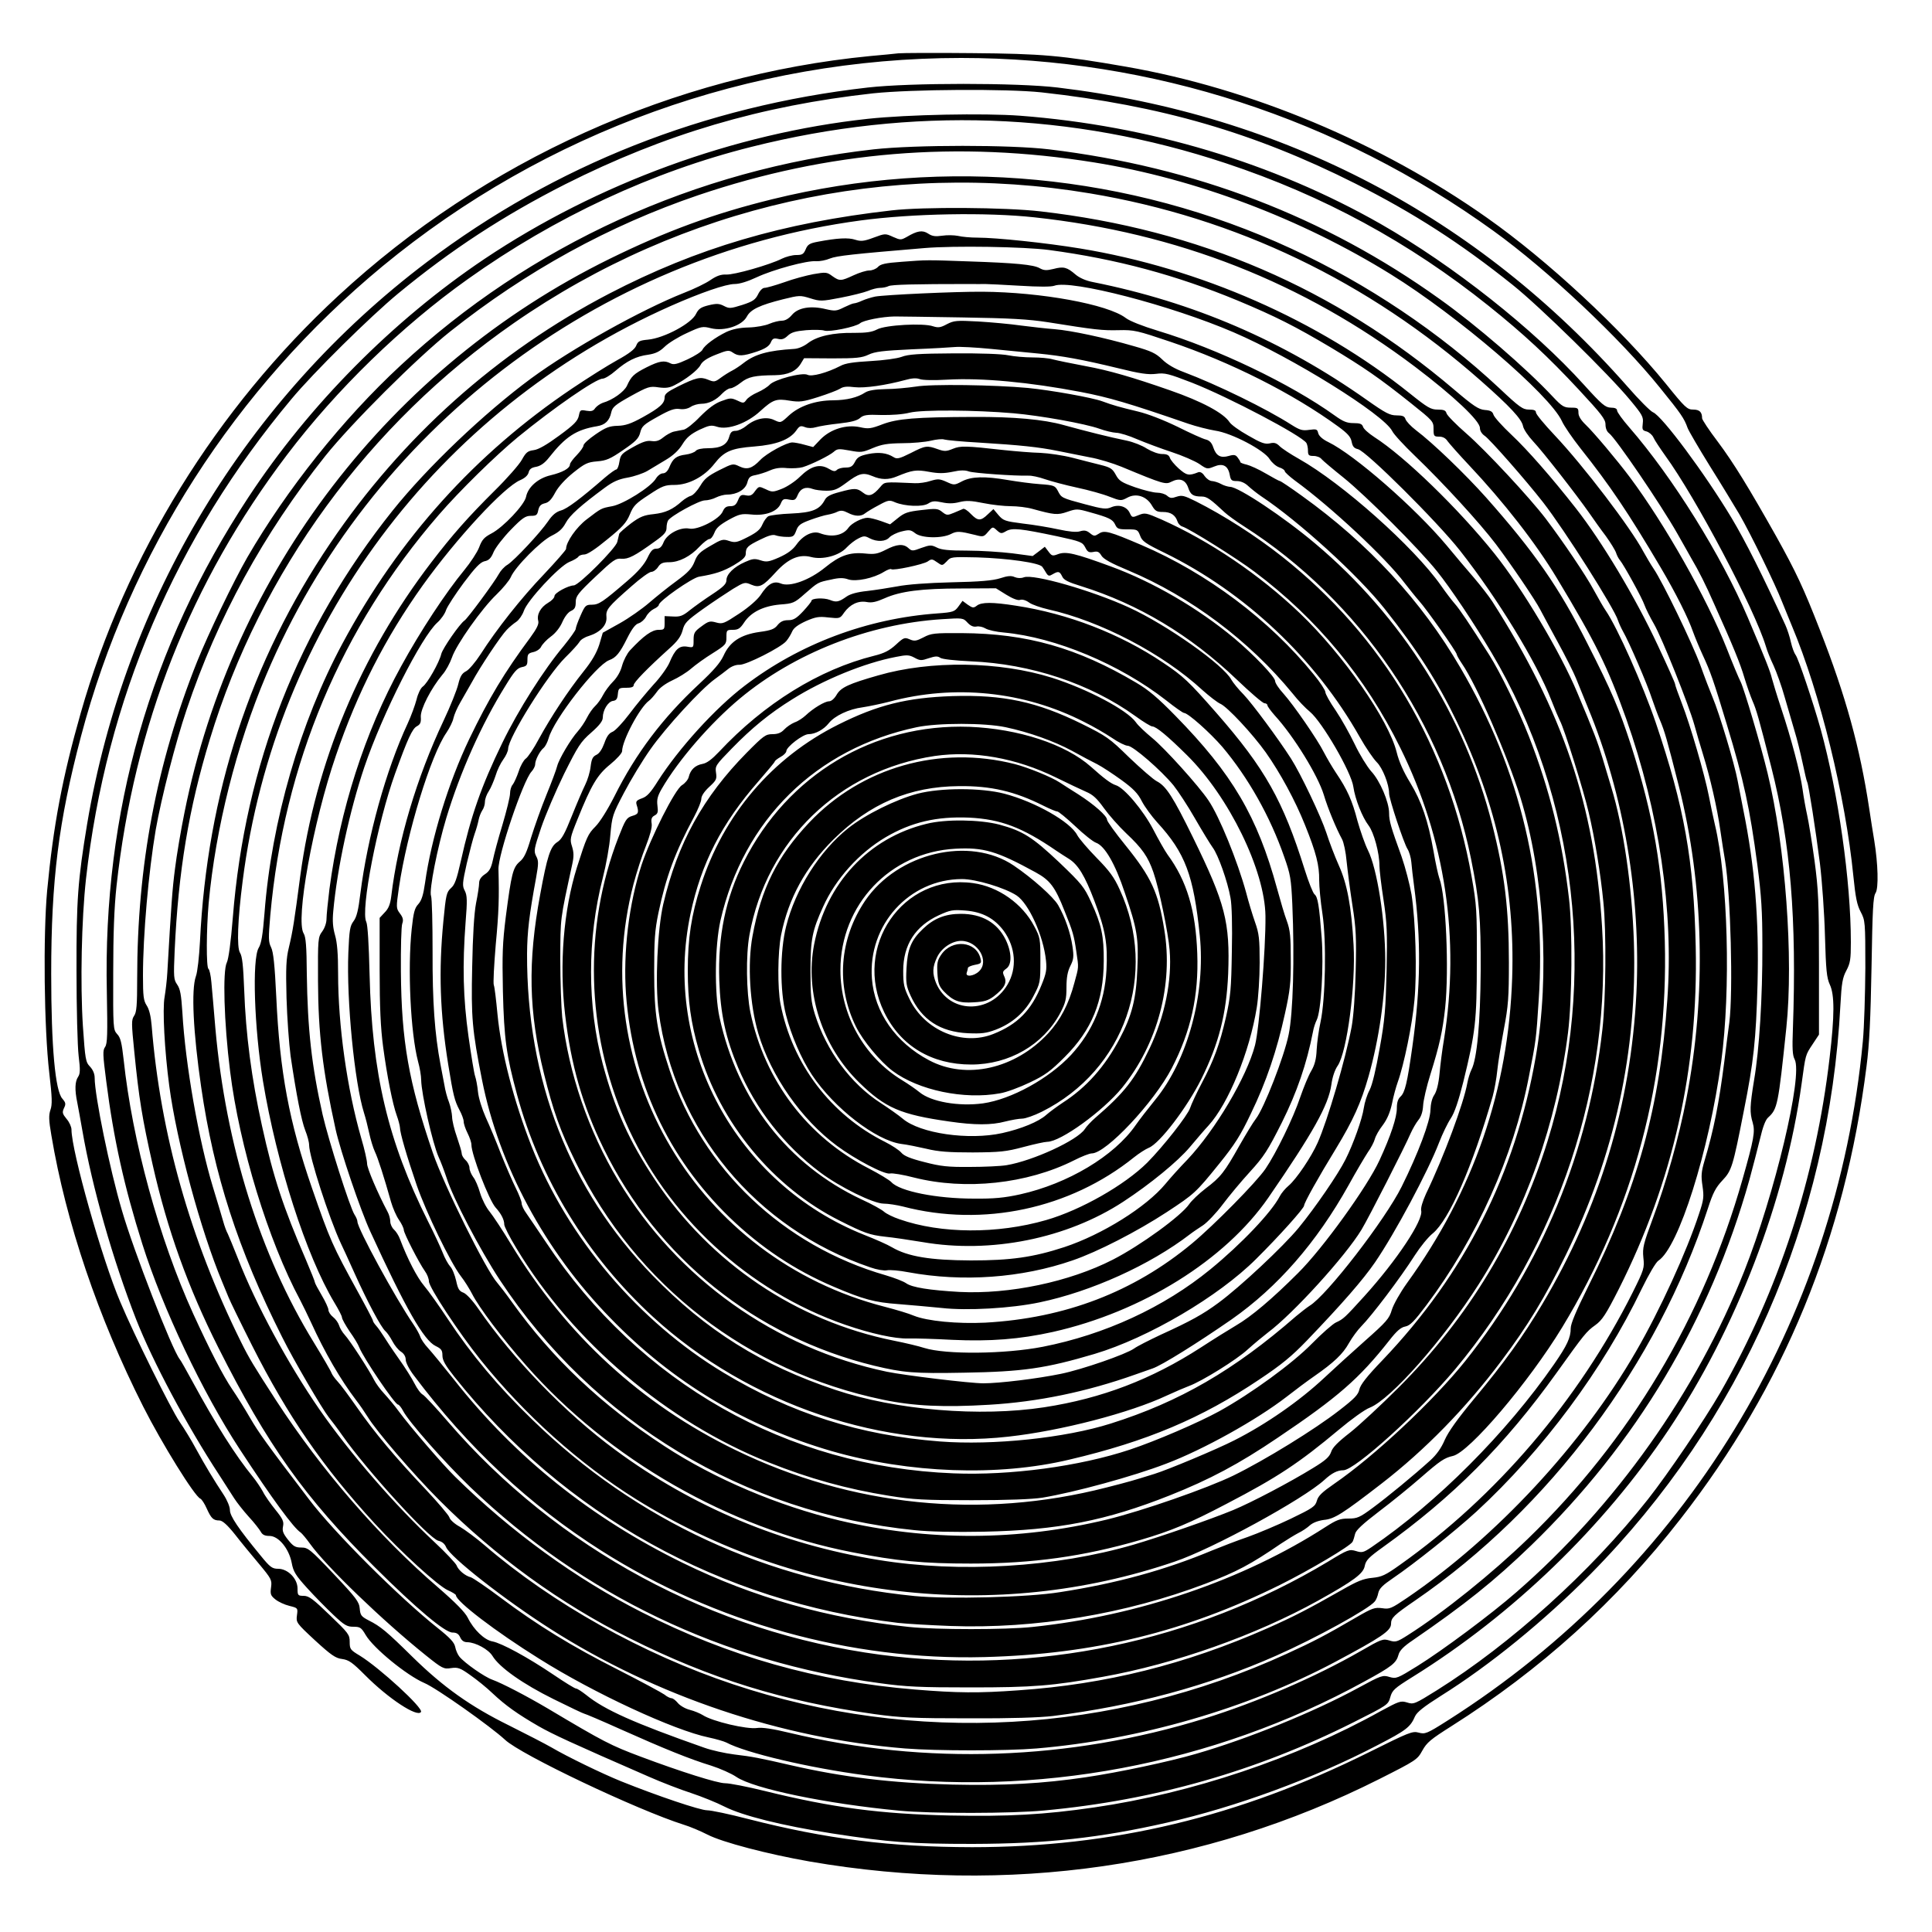
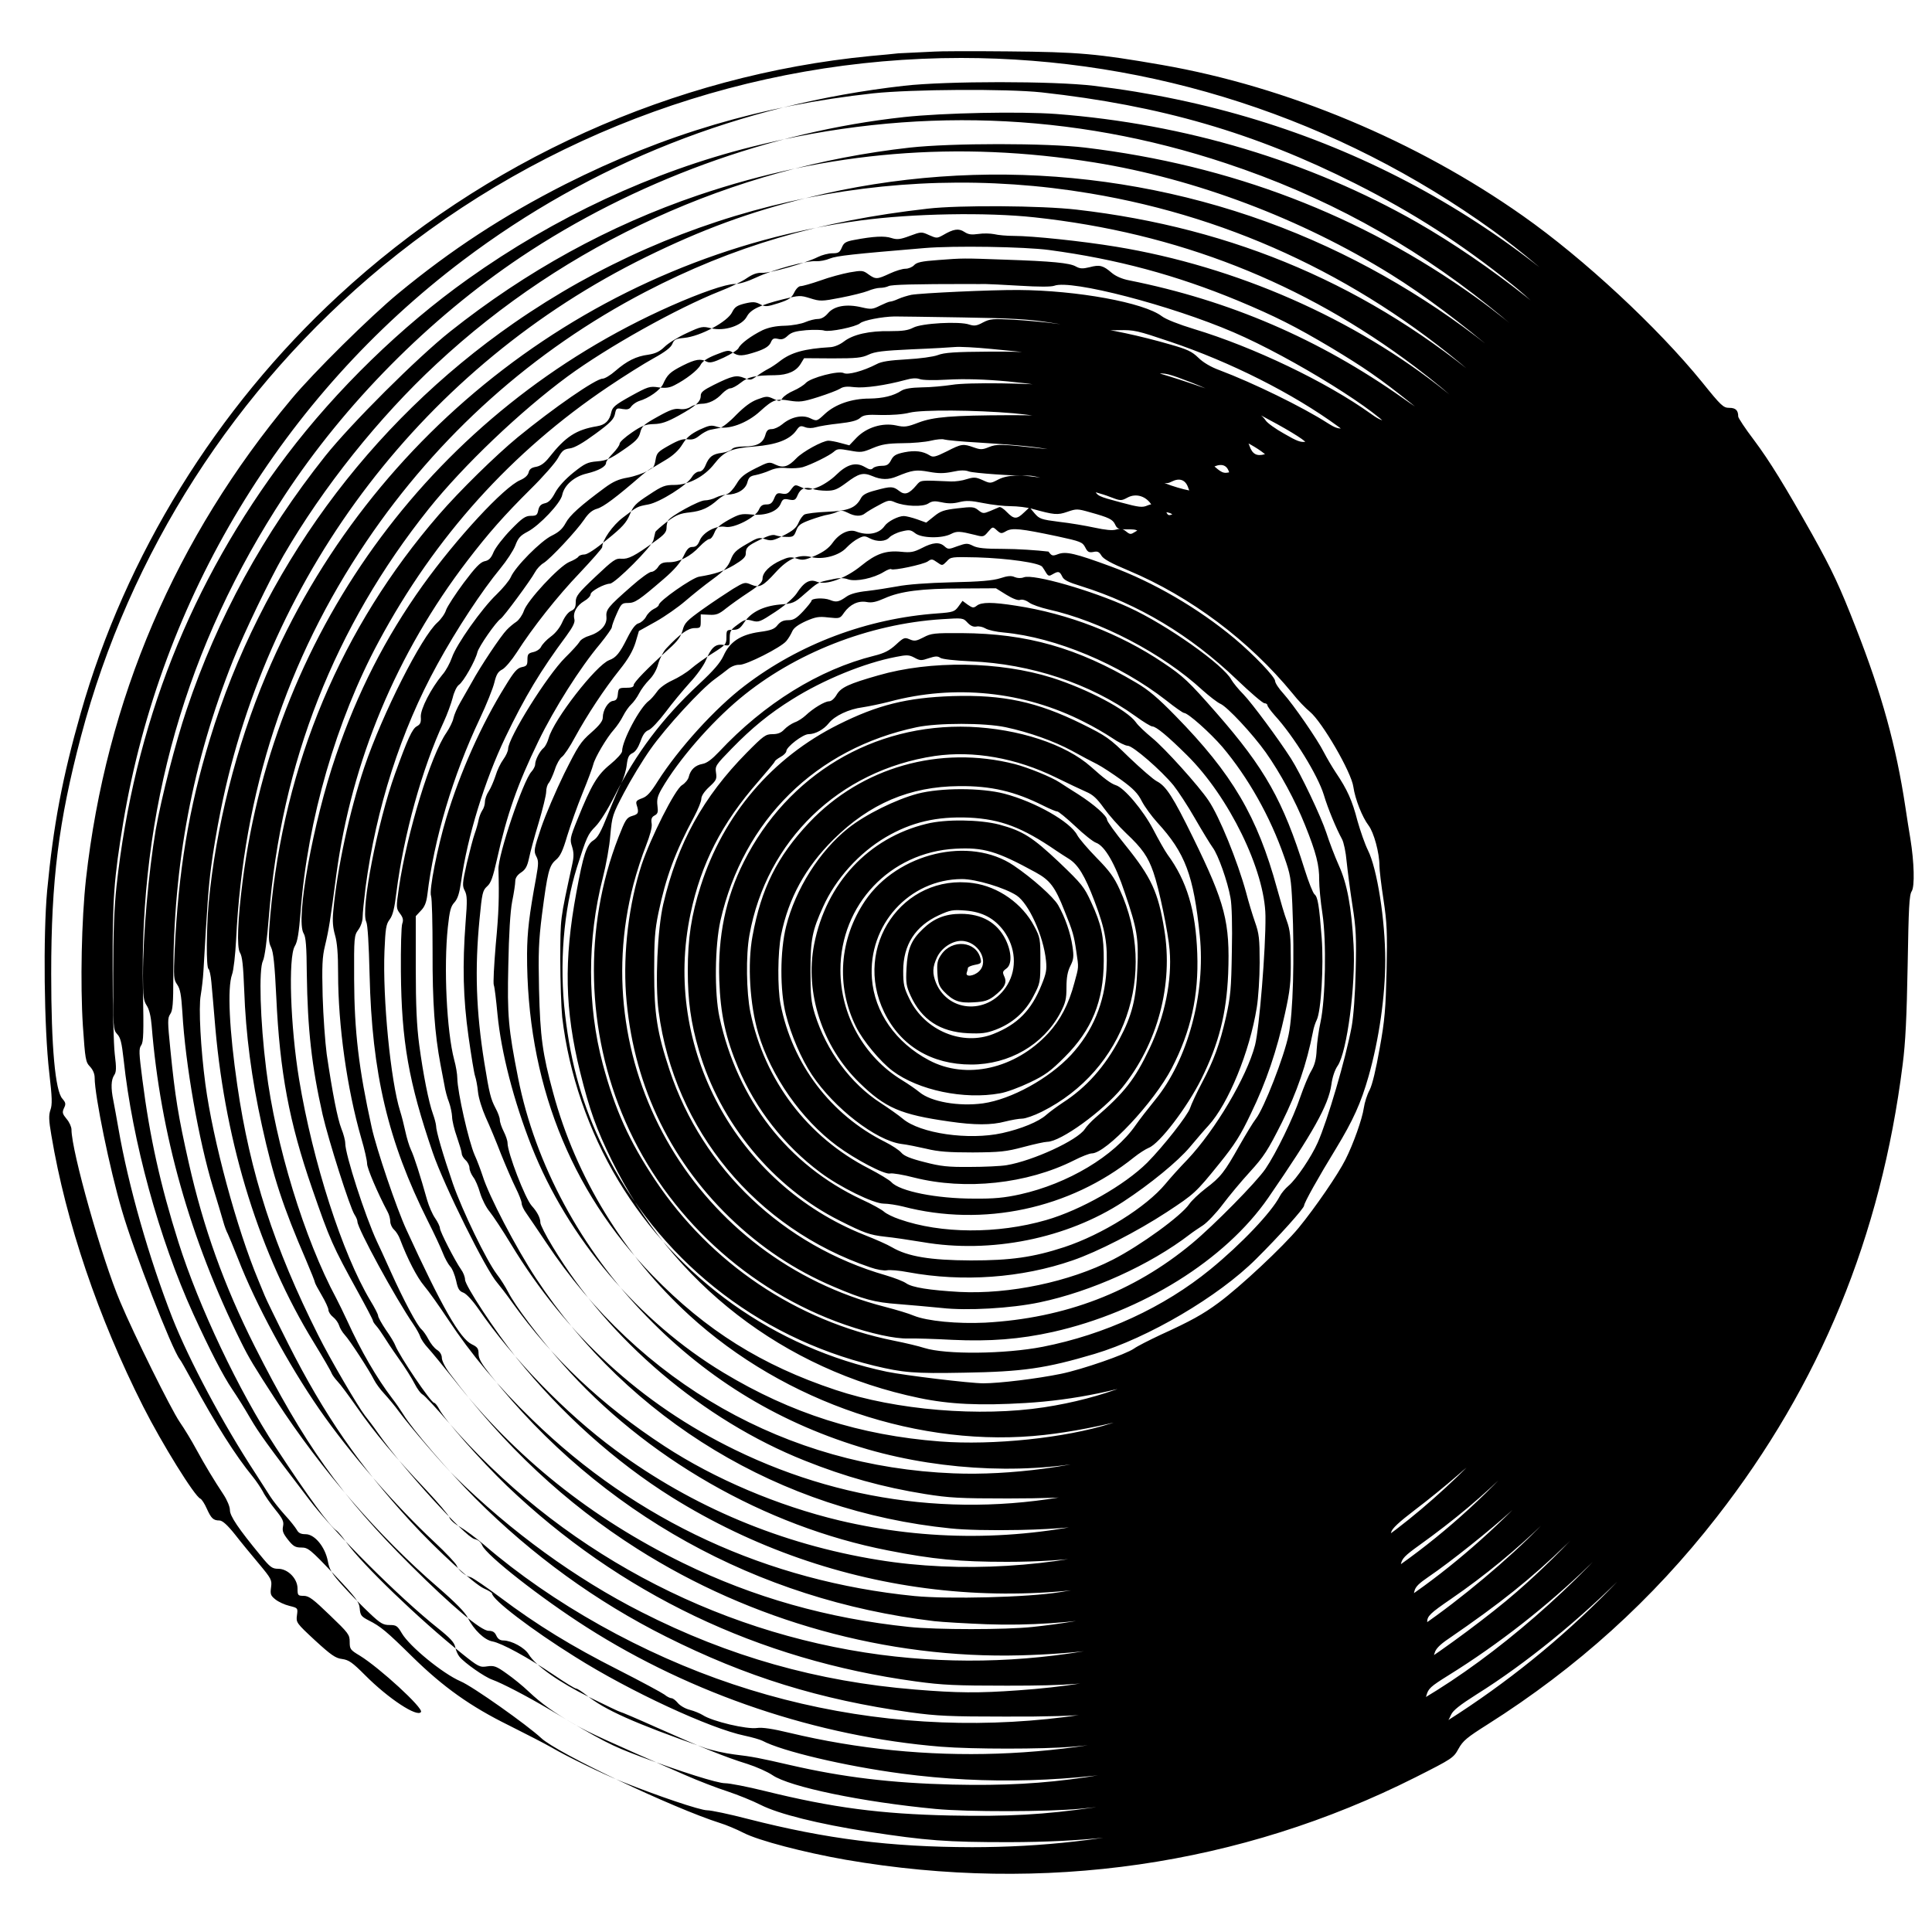
<svg xmlns="http://www.w3.org/2000/svg" version="1.0" width="100mm" height="100mm" viewBox="0 0 1000 1000" preserveAspectRatio="xMidYMid meet">
  <g transform="translate(0,1000) scale(0.1,-0.1)" fill="#000000" stroke="none">
-     <path d="M4650 9724 c-19 -2 -84 -9 -145 -14 -1019 -99 -1997 -540 -2754 -1241 -632 -584 -1101 -1344 -1333 -2159 -95 -333 -142 -582 -174 -920 -21 -231 -16 -712 11 -943 15 -129 16 -164 6 -192 -9 -27 -9 -52 5 -132 75 -448 242 -942 475 -1403 97 -192 267 -466 296 -477 7 -3 22 -26 33 -51 23 -51 34 -62 66 -62 15 0 41 -23 80 -72 31 -40 88 -109 125 -153 64 -77 67 -83 62 -121 -5 -36 -2 -43 23 -63 15 -12 47 -27 72 -33 44 -11 44 -11 39 -49 -5 -37 -3 -40 94 -130 83 -76 106 -92 140 -96 35 -5 53 -18 118 -83 121 -122 272 -221 290 -191 13 20 -214 228 -316 291 -50 30 -53 34 -53 72 0 37 -6 45 -103 138 -86 83 -107 99 -134 100 -31 0 -33 2 -33 38 0 51 -50 102 -100 102 -31 0 -42 8 -90 67 -117 142 -160 206 -160 237 0 17 -14 51 -33 80 -49 74 -95 150 -142 236 -22 41 -60 104 -85 140 -45 66 -236 451 -307 620 -95 222 -253 783 -253 893 0 14 -11 39 -25 55 -22 27 -24 34 -14 56 11 22 9 29 -8 49 -37 40 -58 267 -58 647 0 484 38 788 154 1228 251 951 799 1804 1561 2434 843 696 1904 1078 2995 1078 987 0 1949 -313 2755 -895 280 -202 655 -555 862 -812 111 -137 125 -158 143 -208 6 -16 58 -105 115 -197 58 -92 126 -205 153 -250 60 -104 185 -361 221 -453 16 -38 38 -95 51 -125 145 -345 277 -881 318 -1295 11 -110 19 -150 38 -185 23 -44 24 -51 24 -290 -1 -135 -6 -306 -13 -380 -137 -1453 -922 -2737 -2150 -3516 -107 -68 -116 -71 -149 -62 -32 9 -49 2 -256 -101 -676 -336 -1329 -492 -2056 -492 -424 1 -752 42 -1159 146 -96 25 -191 45 -212 45 -36 0 -256 74 -445 150 -99 40 -280 128 -360 175 -33 19 -132 70 -220 114 -199 98 -340 198 -500 355 -134 132 -165 158 -227 189 -38 20 -43 26 -46 61 -3 35 -18 55 -134 178 -122 129 -134 138 -168 138 -31 0 -42 6 -69 40 -26 33 -31 46 -26 70 5 24 -1 38 -39 85 -25 31 -55 73 -65 94 -11 20 -35 56 -53 78 -89 109 -190 268 -315 498 -30 55 -58 105 -63 110 -40 51 -239 562 -299 770 -63 213 -141 594 -141 686 0 21 -9 42 -24 58 -23 24 -25 37 -37 211 -14 219 -7 551 16 760 104 929 463 1767 1064 2485 112 135 409 428 552 546 275 227 545 403 864 565 516 260 1014 407 1595 471 200 21 691 24 870 5 617 -68 1103 -209 1625 -472 303 -153 544 -308 815 -525 139 -111 498 -463 607 -595 64 -77 70 -88 66 -121 -4 -32 -2 -37 19 -42 14 -4 30 -18 36 -31 6 -14 34 -56 61 -94 160 -220 461 -791 521 -987 6 -22 24 -67 40 -100 15 -33 42 -107 58 -165 17 -58 40 -136 51 -175 12 -38 30 -112 41 -163 11 -51 21 -96 24 -100 7 -12 44 -249 66 -422 11 -91 23 -259 26 -375 5 -177 9 -216 25 -251 25 -53 25 -159 -1 -379 -72 -618 -264 -1205 -564 -1730 -85 -147 -272 -423 -376 -555 -297 -376 -709 -748 -1093 -989 -114 -71 -120 -74 -154 -63 -33 10 -41 7 -137 -45 -438 -244 -979 -425 -1481 -498 -261 -38 -447 -48 -748 -42 -360 8 -606 40 -959 127 -89 22 -181 40 -205 40 -40 0 -230 60 -438 138 -154 58 -188 75 -480 249 -110 65 -237 131 -287 149 -40 14 -143 86 -170 119 -9 11 -19 34 -22 51 -5 23 -26 46 -90 97 -199 158 -539 497 -667 667 -219 287 -259 343 -304 420 -27 47 -69 114 -93 149 -48 71 -115 201 -202 391 -177 389 -315 894 -360 1315 -10 88 -16 115 -34 133 -20 23 -21 30 -20 315 0 205 5 339 17 450 91 833 383 1574 882 2232 256 338 594 667 936 910 450 321 957 557 1469 685 831 209 1658 180 2455 -85 504 -167 949 -409 1360 -738 181 -145 307 -262 467 -434 117 -126 138 -153 138 -180 0 -19 7 -37 18 -45 35 -26 269 -370 354 -520 29 -52 61 -107 70 -124 43 -73 75 -137 120 -239 99 -220 136 -311 157 -383 12 -40 31 -94 42 -120 20 -45 33 -91 97 -342 100 -392 132 -785 112 -1356 -4 -101 -2 -137 9 -157 44 -83 -103 -698 -261 -1097 -248 -625 -666 -1214 -1178 -1660 -130 -114 -383 -302 -513 -383 -105 -65 -110 -67 -145 -57 -35 11 -43 8 -159 -55 -233 -127 -576 -266 -843 -343 -137 -40 -400 -96 -570 -121 -223 -33 -423 -44 -690 -38 -318 8 -566 38 -840 101 -156 36 -196 44 -290 55 -47 6 -116 21 -155 35 -364 128 -516 196 -611 273 -23 18 -46 33 -52 33 -7 0 -60 33 -119 73 -132 89 -266 162 -314 171 -41 7 -97 60 -128 123 -14 28 -63 78 -153 156 -306 263 -605 609 -838 967 -118 182 -141 220 -183 305 -262 529 -417 1076 -462 1636 -4 49 -13 86 -26 105 -16 25 -19 47 -19 154 0 211 29 537 66 755 29 165 103 454 160 622 160 477 397 909 717 1312 134 168 477 510 647 645 394 313 823 549 1285 706 671 227 1342 283 2050 169 522 -84 1070 -291 1534 -579 344 -213 822 -623 885 -759 11 -25 55 -89 96 -141 154 -194 247 -332 416 -618 79 -134 142 -260 167 -332 9 -25 31 -79 50 -120 40 -86 56 -131 125 -360 88 -289 119 -432 158 -726 21 -162 26 -240 26 -419 1 -267 -16 -540 -43 -696 -22 -135 -23 -167 -7 -220 13 -46 7 -83 -53 -294 -202 -711 -581 -1347 -1111 -1860 -184 -178 -433 -379 -622 -499 -55 -35 -63 -37 -95 -27 -33 10 -41 7 -150 -56 -232 -133 -533 -263 -806 -348 -700 -217 -1442 -243 -2149 -74 -86 21 -142 29 -167 25 -53 -8 -232 34 -282 67 -13 8 -43 21 -67 27 -24 6 -52 23 -62 36 -11 13 -25 24 -32 24 -7 0 -24 8 -37 19 -14 10 -121 68 -239 128 -241 122 -419 231 -611 375 -72 54 -140 100 -152 104 -29 7 -65 37 -74 62 -5 11 -55 65 -113 119 -204 190 -440 462 -596 687 -162 234 -331 546 -422 781 -24 61 -48 118 -53 129 -6 10 -17 39 -24 65 -7 25 -31 105 -53 177 -73 240 -143 635 -158 904 -6 91 -11 121 -27 144 -18 26 -19 38 -13 175 19 411 73 737 182 1094 264 869 821 1632 1574 2155 873 606 1937 846 2982 671 755 -126 1440 -455 2023 -970 152 -134 211 -198 218 -234 3 -17 27 -52 53 -80 51 -54 224 -276 289 -369 22 -32 61 -87 87 -121 25 -35 49 -74 53 -87 4 -13 13 -30 20 -38 20 -24 115 -196 127 -232 6 -17 28 -62 49 -98 42 -73 180 -418 209 -522 10 -37 30 -105 44 -150 38 -123 74 -280 90 -393 8 -55 19 -127 25 -160 29 -177 42 -676 22 -837 -6 -40 -17 -131 -26 -203 -28 -218 -54 -351 -103 -515 -16 -55 -18 -76 -10 -128 8 -56 7 -71 -18 -145 -64 -196 -202 -498 -326 -712 -277 -480 -722 -960 -1184 -1275 -83 -56 -91 -60 -130 -54 -38 5 -51 1 -135 -48 -158 -92 -219 -124 -359 -188 -905 -415 -1929 -471 -2865 -158 -468 156 -936 418 -1287 720 -43 37 -100 79 -127 95 -28 15 -52 37 -55 49 -3 11 -59 77 -123 145 -159 168 -263 292 -355 424 -42 60 -87 121 -101 135 -13 14 -27 33 -31 43 -3 10 -45 82 -92 159 -278 452 -455 1019 -509 1623 -8 99 -18 208 -21 242 -3 35 -10 65 -15 68 -12 8 -11 203 1 340 36 389 143 814 297 1179 534 1268 1715 2172 3078 2355 268 36 652 43 900 16 739 -80 1390 -336 1970 -774 198 -150 335 -279 335 -316 0 -15 10 -31 25 -41 26 -17 214 -231 302 -344 112 -144 370 -551 388 -612 4 -12 15 -37 25 -55 32 -55 127 -276 150 -348 13 -38 32 -90 43 -115 23 -55 34 -92 97 -340 129 -513 143 -1079 39 -1615 -38 -199 -105 -437 -173 -619 -50 -135 -55 -154 -50 -205 6 -54 4 -61 -55 -180 -280 -558 -706 -1057 -1204 -1410 -77 -55 -95 -63 -145 -68 -45 -4 -77 -17 -157 -63 -178 -101 -248 -137 -385 -198 -424 -187 -837 -290 -1288 -321 -207 -15 -316 -14 -536 4 -504 41 -964 171 -1416 401 -341 173 -675 416 -965 701 -63 62 -228 253 -291 338 -20 28 -54 68 -74 90 -21 22 -45 55 -54 73 -25 50 -125 204 -151 232 -13 14 -26 36 -30 50 -4 13 -18 33 -31 43 -13 10 -24 27 -24 37 0 9 -16 44 -35 76 -19 32 -35 62 -35 66 0 5 -21 57 -46 116 -118 273 -170 430 -228 695 -54 244 -84 474 -92 702 -5 127 -10 176 -22 194 -17 28 -12 170 14 371 167 1315 1003 2438 2215 2976 156 69 286 114 332 114 25 0 67 13 114 35 83 39 261 88 308 83 18 -1 50 5 71 14 35 14 118 23 489 54 152 13 518 7 645 -10 351 -47 658 -130 977 -262 194 -81 297 -133 482 -243 171 -103 250 -157 414 -288 114 -91 117 -94 117 -133 0 -37 2 -40 29 -40 19 0 34 -8 44 -24 9 -12 58 -68 109 -122 181 -192 347 -405 456 -586 202 -335 263 -459 359 -728 171 -484 246 -994 213 -1455 -38 -554 -154 -974 -409 -1483 -63 -127 -91 -193 -91 -217 0 -49 -19 -89 -86 -186 -246 -355 -608 -718 -945 -947 -42 -28 -49 -30 -81 -20 -34 10 -41 8 -144 -55 -696 -417 -1515 -587 -2316 -482 -870 115 -1674 549 -2241 1208 -60 70 -118 132 -128 138 -11 5 -30 31 -43 57 -13 26 -50 85 -83 131 -32 45 -67 98 -78 116 -12 19 -28 42 -38 53 -9 10 -17 22 -17 27 0 4 -35 71 -78 149 -131 238 -144 267 -237 536 -118 341 -167 600 -185 990 -8 166 -15 233 -27 257 -14 28 -14 48 -4 165 70 783 367 1490 872 2073 107 124 296 309 409 402 187 153 404 303 439 303 11 0 41 18 66 40 60 52 108 76 170 84 38 6 59 16 85 41 19 19 71 51 115 71 75 35 82 36 125 25 69 -17 161 13 186 61 19 36 67 59 187 89 85 21 89 21 141 5 51 -16 59 -16 157 3 57 11 121 27 141 35 21 9 49 16 63 16 15 0 34 4 44 9 15 8 134 11 424 11 26 -1 59 0 75 0 15 0 96 -4 181 -9 97 -6 162 -6 178 0 86 33 603 -101 928 -241 303 -130 776 -424 821 -511 8 -17 61 -74 116 -127 148 -142 336 -347 421 -459 79 -105 204 -289 229 -338 8 -16 49 -91 89 -165 41 -75 84 -160 96 -190 12 -30 41 -100 63 -155 185 -446 274 -976 250 -1476 -29 -577 -190 -1110 -487 -1609 -98 -165 -196 -302 -351 -488 -88 -106 -135 -172 -154 -215 -18 -42 -42 -76 -75 -106 -86 -78 -220 -188 -297 -245 -69 -51 -81 -56 -127 -56 -43 0 -61 -7 -117 -43 -426 -275 -972 -461 -1517 -518 -140 -15 -497 -15 -640 0 -421 44 -806 153 -1170 331 -475 232 -870 548 -1185 949 -55 69 -115 142 -134 163 -19 20 -37 47 -41 60 -4 12 -20 41 -35 63 -94 137 -290 497 -290 532 0 8 -7 24 -15 36 -24 37 -134 383 -165 517 -57 253 -78 442 -82 730 -1 141 -5 190 -16 208 -44 68 48 576 167 922 111 326 256 610 449 880 175 244 421 510 505 545 23 10 39 24 43 39 4 18 15 26 40 30 23 5 43 19 66 48 85 108 140 144 249 162 42 7 64 29 73 72 6 27 20 39 101 84 89 49 98 52 144 45 37 -5 57 -2 82 11 59 30 121 78 135 105 9 18 33 35 79 53 60 24 68 25 88 11 29 -20 51 -19 124 5 44 15 63 28 72 46 9 22 16 25 38 20 19 -5 32 -1 50 16 19 18 40 24 96 29 40 3 81 2 93 -2 27 -9 164 19 186 38 17 15 114 34 178 35 19 0 177 -2 350 -5 249 -4 342 -9 445 -25 244 -39 279 -43 365 -41 80 2 96 -2 265 -59 315 -106 638 -269 872 -440 49 -36 64 -53 69 -78 5 -25 12 -34 33 -39 42 -9 410 -375 528 -525 195 -248 396 -577 473 -775 17 -44 37 -91 44 -105 23 -42 122 -359 149 -475 31 -130 62 -319 76 -464 16 -154 13 -500 -5 -659 -71 -634 -313 -1218 -710 -1717 -165 -206 -470 -492 -678 -635 -62 -43 -83 -62 -90 -88 -8 -29 -21 -38 -135 -93 -69 -33 -169 -75 -222 -94 -53 -18 -136 -50 -185 -70 -242 -101 -491 -170 -788 -216 -166 -27 -577 -37 -753 -20 -761 76 -1440 389 -1978 913 -176 170 -317 339 -436 519 -45 68 -101 147 -124 174 -37 44 -86 139 -125 242 -6 17 -20 39 -31 49 -10 9 -19 28 -19 42 0 13 -6 36 -14 50 -52 98 -106 225 -106 249 0 15 -13 74 -30 131 -74 257 -120 584 -120 853 0 104 -5 161 -16 199 -11 39 -14 72 -9 124 20 221 85 521 161 746 94 277 296 675 378 748 18 16 39 45 45 65 7 19 48 82 91 140 60 80 86 107 108 112 22 4 34 16 47 48 10 23 50 75 89 115 59 61 76 72 103 72 29 0 34 4 39 29 5 22 13 31 34 36 20 4 35 20 54 56 17 31 52 69 94 103 59 47 73 54 123 58 47 4 67 12 135 59 66 45 80 60 88 91 8 32 18 41 90 81 64 36 88 44 114 40 20 -3 41 1 57 11 13 9 38 16 55 16 38 0 77 19 109 54 14 14 32 26 41 26 10 0 34 13 54 29 39 31 72 38 178 39 66 1 110 21 133 60 l17 28 146 -1 c125 0 153 3 187 19 33 16 75 21 225 28 102 4 203 10 225 12 22 2 105 -2 185 -10 80 -8 190 -19 245 -24 123 -12 228 -31 413 -76 113 -28 155 -34 196 -29 46 6 64 1 186 -46 191 -75 568 -274 592 -312 4 -7 8 -24 8 -39 0 -24 4 -28 29 -28 16 0 35 -7 42 -17 8 -9 59 -52 114 -96 113 -91 389 -366 483 -484 69 -85 195 -274 283 -423 442 -745 550 -1689 289 -2527 -152 -487 -409 -913 -770 -1274 -91 -91 -204 -196 -252 -234 -62 -48 -91 -77 -98 -100 -9 -26 -29 -44 -93 -83 -120 -74 -320 -179 -414 -218 -114 -47 -375 -138 -515 -179 -404 -118 -902 -148 -1323 -79 -500 81 -960 274 -1360 569 -258 190 -528 468 -710 732 -30 43 -61 76 -76 82 -22 8 -29 19 -38 62 -7 30 -20 63 -31 74 -10 11 -28 43 -39 72 -11 28 -45 101 -76 162 -207 414 -290 765 -302 1276 -4 163 -10 258 -17 273 -31 59 58 516 149 768 65 180 89 233 113 245 18 10 22 20 20 49 -2 40 53 147 112 218 18 20 39 60 49 88 22 67 156 256 231 327 33 32 66 72 74 90 22 53 157 189 213 215 36 18 54 34 71 65 21 40 77 90 203 183 42 31 71 44 118 52 34 6 80 22 101 34 21 13 64 38 95 57 39 23 68 50 87 81 22 36 43 53 87 75 52 24 62 26 93 16 55 -18 155 18 223 81 66 60 83 66 153 54 51 -8 68 -6 147 19 50 16 100 35 113 43 16 11 37 13 75 8 53 -6 162 10 262 37 35 10 58 11 75 5 15 -6 75 -7 144 -3 177 10 424 -13 691 -64 145 -28 245 -57 555 -164 41 -14 104 -30 140 -36 85 -12 254 -101 282 -148 11 -17 32 -36 49 -42 16 -5 29 -14 29 -20 0 -5 24 -27 52 -48 186 -135 473 -403 567 -529 25 -32 59 -75 76 -94 39 -43 195 -265 195 -277 0 -4 12 -26 27 -48 78 -114 235 -475 303 -694 122 -398 153 -916 79 -1341 -105 -604 -366 -1122 -793 -1570 -82 -85 -115 -128 -120 -152 -6 -27 -25 -47 -104 -108 -127 -99 -384 -257 -547 -337 -138 -67 -471 -183 -655 -228 -460 -111 -927 -113 -1385 -5 -318 76 -646 215 -906 385 -326 213 -579 452 -789 745 -29 41 -64 86 -76 100 -57 63 -276 504 -334 674 -125 365 -162 577 -165 936 -1 124 2 236 7 249 7 19 4 32 -12 53 -20 27 -20 30 -5 135 42 284 165 685 246 801 16 24 33 58 36 75 4 18 20 55 36 82 16 28 43 75 60 105 42 78 150 240 180 270 13 14 36 33 50 42 14 10 31 35 38 55 17 54 182 231 235 254 23 9 45 22 48 28 4 6 18 11 31 11 15 0 59 29 118 78 78 63 99 86 117 129 18 45 31 58 99 102 69 46 83 51 132 51 74 0 156 44 207 110 50 64 87 80 207 89 113 9 182 35 216 82 17 25 23 27 46 18 16 -6 37 -6 57 0 17 5 70 14 119 19 62 7 93 15 108 28 18 16 35 19 110 16 53 -1 112 3 147 12 64 16 340 14 537 -3 139 -12 373 -54 445 -80 30 -11 69 -20 87 -21 18 0 67 -15 110 -34 43 -18 123 -48 178 -66 55 -18 119 -46 142 -61 40 -28 42 -28 77 -14 45 19 72 5 81 -42 5 -29 10 -33 37 -33 20 0 41 -9 58 -25 15 -14 45 -38 67 -53 197 -131 504 -411 639 -582 172 -217 275 -379 373 -582 209 -431 303 -866 288 -1328 -19 -580 -199 -1104 -545 -1582 -35 -49 -69 -109 -78 -138 -13 -45 -27 -61 -141 -162 -70 -62 -163 -147 -208 -189 -128 -120 -302 -241 -466 -324 -90 -46 -343 -152 -414 -174 -116 -36 -126 -39 -247 -70 -650 -167 -1321 -99 -1924 195 -486 237 -873 593 -1159 1064 -44 73 -94 148 -111 169 -17 20 -39 63 -49 96 -9 32 -25 70 -36 83 -10 14 -19 35 -19 47 0 12 -9 30 -20 40 -11 10 -20 25 -20 34 0 9 -12 48 -25 86 -14 39 -25 86 -25 105 -1 19 -8 53 -16 75 -9 22 -20 63 -24 90 -5 28 -14 75 -20 105 -30 159 -42 324 -41 583 0 147 -3 277 -8 290 -11 28 33 250 79 403 71 235 182 485 306 684 45 74 61 92 85 97 25 5 29 10 29 38 0 29 4 34 31 40 17 4 35 16 40 28 6 12 28 36 50 52 25 18 48 48 60 76 12 27 30 51 45 57 19 9 24 19 24 46 0 30 11 45 102 131 91 86 105 96 134 93 36 -3 69 14 174 90 48 34 60 48 60 70 0 15 4 32 8 38 16 25 161 104 190 104 16 0 43 7 58 15 16 8 42 15 57 15 52 0 95 26 105 62 7 27 14 34 43 39 19 4 52 14 74 24 27 12 55 16 89 12 28 -2 64 0 81 5 48 15 138 60 160 79 19 17 27 17 83 7 58 -11 66 -10 120 13 46 19 75 24 152 25 52 0 119 6 148 13 29 7 60 10 70 6 9 -3 91 -11 182 -16 212 -13 306 -23 405 -43 44 -9 118 -24 165 -33 47 -8 121 -31 165 -49 219 -91 228 -93 259 -77 41 21 72 10 86 -31 12 -37 26 -46 70 -46 27 0 45 -13 120 -83 14 -13 59 -46 100 -72 600 -384 1032 -1018 1174 -1720 43 -214 51 -305 50 -580 -2 -271 -19 -457 -48 -512 -8 -16 -17 -47 -21 -68 -19 -106 -121 -381 -214 -574 -18 -40 -28 -73 -25 -87 12 -49 -125 -256 -295 -444 -101 -111 -107 -117 -146 -135 -16 -7 -73 -57 -125 -110 -100 -102 -312 -257 -480 -350 -108 -59 -326 -153 -461 -198 -261 -87 -621 -135 -914 -123 -863 34 -1624 466 -2109 1196 -42 63 -88 130 -101 149 -14 19 -25 42 -25 53 0 10 -14 46 -31 80 -17 34 -51 113 -76 175 -24 63 -60 149 -79 190 -19 43 -37 100 -40 132 -3 31 -10 67 -15 81 -5 14 -20 106 -34 205 -28 199 -32 369 -15 593 9 111 8 137 -4 161 -14 26 -13 39 10 142 15 63 33 132 41 154 8 22 17 54 20 70 3 17 12 39 19 50 8 11 14 31 14 45 0 14 9 39 20 55 11 17 26 53 35 80 8 28 26 65 40 84 14 19 25 44 25 55 1 58 202 380 296 473 34 33 67 70 73 80 5 11 27 25 48 31 60 19 95 56 92 97 -4 40 7 53 130 161 46 41 92 74 102 74 10 0 26 11 35 25 13 20 25 25 58 25 51 0 110 30 157 81 20 21 43 39 51 39 8 0 19 15 26 33 9 24 27 40 73 66 55 30 66 33 118 28 72 -8 135 15 152 56 10 24 15 27 44 21 28 -5 33 -2 44 24 14 34 42 45 78 31 13 -5 46 -9 71 -9 40 0 56 7 101 40 66 50 88 56 136 36 46 -20 84 -20 127 -2 80 33 100 36 166 24 49 -9 77 -9 122 0 40 9 66 9 84 2 24 -9 240 -24 309 -22 16 1 54 -7 85 -18 32 -11 107 -31 167 -44 61 -13 136 -34 168 -47 57 -22 60 -22 92 -5 45 25 99 8 127 -40 17 -29 25 -34 58 -34 40 0 64 -16 75 -50 3 -10 14 -22 24 -25 37 -11 284 -166 374 -234 323 -242 576 -548 755 -912 233 -471 310 -988 226 -1509 -9 -52 -19 -132 -23 -177 -5 -53 -15 -92 -27 -110 -12 -17 -19 -47 -20 -78 -1 -59 -64 -226 -149 -397 -85 -171 -388 -564 -477 -617 -14 -9 -46 -34 -70 -54 -320 -279 -603 -443 -958 -555 -236 -75 -610 -114 -885 -93 -414 32 -770 145 -1120 356 -440 265 -806 697 -993 1170 -93 236 -158 488 -177 685 -7 74 -15 142 -19 151 -4 9 1 103 10 210 16 170 18 243 14 389 -3 74 128 460 171 506 10 11 19 28 19 38 0 22 24 69 44 85 9 8 20 30 26 51 26 95 245 377 313 403 36 13 55 37 93 113 26 52 44 74 60 78 13 4 30 19 38 34 8 16 26 33 40 40 14 6 26 16 26 21 0 20 172 140 208 146 84 14 124 27 181 60 45 27 61 42 61 58 0 33 9 42 75 74 42 21 66 28 80 22 11 -4 37 -8 57 -8 33 -1 38 3 49 32 10 28 21 37 73 56 33 12 75 25 91 27 17 3 40 10 51 16 16 7 29 6 52 -6 38 -20 70 -20 91 -2 9 7 40 26 69 41 49 27 56 28 85 15 51 -21 143 -25 172 -6 20 13 33 14 70 6 32 -7 59 -7 90 1 36 9 61 8 125 -5 44 -9 108 -16 142 -16 34 0 84 -6 112 -14 113 -31 129 -33 181 -15 46 16 52 16 115 -2 101 -28 119 -37 132 -64 10 -22 17 -25 64 -25 50 0 53 -1 65 -32 10 -29 27 -41 128 -90 416 -204 781 -548 1009 -953 31 -55 71 -113 88 -130 30 -29 64 -115 64 -162 0 -29 76 -257 95 -287 9 -14 18 -45 20 -68 2 -24 8 -79 14 -122 37 -278 35 -525 -9 -836 -26 -185 -38 -235 -61 -256 -13 -12 -19 -30 -19 -60 0 -48 -31 -142 -90 -270 -63 -137 -293 -456 -421 -583 -135 -135 -243 -226 -322 -272 -34 -20 -116 -71 -182 -114 -254 -164 -511 -263 -810 -309 -333 -51 -768 -15 -1081 90 -381 127 -669 307 -946 592 -431 444 -652 1010 -650 1666 1 114 11 199 47 394 13 73 13 87 0 111 -13 26 -11 37 26 147 22 65 76 191 119 279 72 144 85 165 140 213 43 38 60 60 60 78 0 38 27 82 52 86 18 2 24 11 26 36 3 30 6 32 43 32 27 0 39 4 39 14 0 14 71 87 183 188 44 39 61 63 70 95 10 39 21 50 106 111 52 37 122 83 155 104 58 35 62 36 94 22 43 -18 61 -9 128 65 64 70 121 94 182 78 60 -16 146 7 184 49 17 18 44 39 61 47 27 14 34 14 58 1 39 -20 83 -18 103 5 10 10 37 24 62 30 40 10 48 9 71 -9 33 -26 138 -28 185 -4 31 16 45 15 126 -5 41 -11 44 -10 66 16 24 28 24 28 46 8 20 -18 24 -18 48 -4 32 18 75 13 265 -27 120 -26 130 -30 144 -57 12 -24 19 -28 42 -24 22 5 30 1 42 -19 11 -18 51 -40 140 -77 321 -135 625 -363 849 -636 28 -36 69 -78 90 -95 63 -52 215 -313 225 -389 9 -63 46 -157 79 -200 27 -36 56 -141 56 -209 0 -20 9 -98 21 -175 18 -119 20 -169 16 -368 -5 -197 -9 -254 -36 -402 -19 -108 -38 -188 -52 -215 -13 -24 -26 -65 -30 -93 -8 -56 -54 -186 -95 -267 -38 -76 -156 -248 -242 -353 -81 -98 -303 -306 -416 -389 -80 -59 -143 -94 -299 -165 -59 -28 -121 -59 -137 -71 -43 -30 -267 -108 -379 -131 -122 -25 -318 -49 -401 -49 -69 0 -407 41 -500 60 -579 122 -1083 480 -1390 990 -154 256 -256 553 -290 845 -5 50 -10 185 -10 300 1 220 -2 197 62 492 9 41 8 61 -1 91 -12 37 -11 45 28 141 72 179 103 231 170 285 34 28 61 58 61 68 0 54 91 226 139 261 9 6 27 27 41 46 14 21 45 43 79 59 31 14 75 41 98 61 23 20 73 56 112 80 68 43 71 47 71 83 0 36 1 38 33 38 28 0 38 7 58 37 35 54 99 86 186 94 68 5 75 8 128 55 70 61 68 60 136 74 42 10 65 10 90 1 40 -13 131 6 184 39 18 11 34 17 38 14 9 -9 165 24 189 40 19 14 24 13 48 -4 27 -19 27 -19 50 4 21 24 25 24 158 21 159 -5 322 -28 337 -49 6 -8 15 -23 21 -33 10 -15 15 -16 33 -5 29 17 36 15 49 -12 8 -18 30 -29 98 -50 297 -93 564 -253 804 -482 71 -68 136 -124 145 -124 8 0 15 -5 15 -10 0 -6 17 -29 38 -53 99 -108 223 -310 254 -411 21 -71 65 -176 94 -229 9 -16 20 -68 24 -115 5 -48 18 -150 30 -227 19 -120 21 -169 17 -340 -3 -123 -11 -235 -21 -290 -31 -165 -124 -483 -176 -600 -33 -74 -110 -188 -150 -222 -17 -14 -38 -39 -46 -55 -43 -83 -199 -247 -359 -378 -241 -197 -547 -338 -868 -401 -196 -38 -501 -41 -613 -6 -27 9 -98 26 -159 38 -504 102 -946 400 -1234 831 -134 201 -207 362 -271 600 -81 303 -81 648 0 964 17 66 35 165 39 221 9 99 11 106 71 220 34 65 95 166 136 224 79 113 264 314 334 364 23 17 54 40 70 53 16 13 40 22 57 21 34 -2 216 90 243 123 11 13 24 35 30 49 8 19 30 35 71 54 51 22 67 25 117 19 58 -6 60 -6 81 25 31 43 73 63 117 55 26 -5 49 0 92 19 82 37 193 51 397 51 l180 1 53 -33 c34 -21 61 -31 72 -27 11 4 31 -2 47 -14 15 -11 60 -26 98 -35 270 -60 593 -228 800 -419 35 -31 76 -63 92 -70 35 -15 166 -155 235 -252 74 -105 152 -248 203 -376 58 -144 74 -209 73 -284 0 -33 7 -112 17 -175 21 -140 16 -439 -10 -560 -9 -41 -18 -105 -20 -143 -2 -49 -10 -79 -28 -110 -14 -23 -39 -84 -57 -136 -36 -108 -125 -290 -180 -371 -47 -69 -267 -292 -380 -386 -302 -251 -657 -387 -1070 -410 -144 -7 -301 8 -370 36 -25 11 -92 31 -150 46 -971 249 -1552 1227 -1301 2188 16 61 45 150 64 197 22 57 33 96 30 116 -4 24 0 34 15 42 17 9 19 18 15 50 -4 32 0 50 22 88 86 149 253 341 404 467 283 236 669 387 1046 411 108 7 110 7 133 -18 15 -16 30 -23 46 -20 13 3 34 -2 47 -10 13 -8 57 -18 96 -21 267 -25 599 -164 839 -351 45 -36 87 -65 92 -65 21 0 135 -102 199 -176 133 -158 247 -359 320 -569 32 -90 36 -114 42 -245 12 -279 4 -565 -19 -675 -23 -114 -128 -382 -169 -435 -15 -19 -53 -82 -86 -140 -77 -137 -97 -163 -174 -221 -35 -27 -74 -64 -86 -82 -42 -61 -251 -213 -395 -287 -225 -115 -535 -180 -794 -167 -155 9 -245 23 -276 45 -14 10 -61 28 -105 41 -531 153 -948 548 -1119 1061 -65 196 -80 291 -80 510 0 164 3 213 22 305 39 186 86 314 185 498 20 38 37 79 37 92 0 15 15 38 41 62 37 34 40 41 35 74 -5 34 -2 39 82 125 103 106 196 182 312 254 162 102 375 189 538 220 55 11 67 11 95 -4 29 -16 36 -16 74 -3 34 11 46 12 60 2 11 -7 74 -14 158 -18 310 -13 617 -115 851 -283 41 -30 81 -54 88 -54 20 0 80 -50 179 -148 218 -215 404 -597 407 -833 2 -169 -32 -583 -54 -669 -43 -165 -206 -439 -349 -591 -40 -41 -91 -98 -114 -126 -100 -121 -328 -263 -524 -328 -162 -53 -278 -69 -484 -69 -210 1 -326 20 -408 68 -23 14 -87 42 -143 64 -664 264 -1047 970 -900 1662 55 261 162 469 350 684 47 54 86 101 86 104 0 4 14 15 30 24 17 9 30 23 30 30 0 22 86 88 115 88 35 0 79 24 105 57 30 38 104 73 175 82 33 5 95 18 138 29 338 91 697 54 1007 -104 47 -23 112 -61 145 -83 33 -23 70 -41 82 -41 27 0 173 -127 237 -205 23 -29 74 -106 111 -171 38 -66 79 -133 92 -151 28 -37 77 -175 92 -260 7 -34 10 -148 7 -278 -3 -195 -7 -234 -30 -338 -33 -143 -62 -223 -126 -344 -27 -51 -54 -109 -60 -128 -13 -39 -139 -199 -222 -283 -117 -116 -343 -245 -523 -297 -253 -73 -545 -71 -759 4 -33 11 -69 29 -80 39 -12 11 -64 40 -117 64 -381 179 -642 515 -735 943 -27 125 -24 371 5 500 119 521 495 891 1016 1001 110 23 351 23 460 0 122 -26 251 -72 345 -123 47 -26 105 -57 130 -69 25 -13 81 -50 124 -81 62 -45 86 -70 106 -110 15 -29 51 -78 80 -110 145 -158 188 -273 220 -585 31 -301 -62 -645 -231 -851 -35 -43 -81 -102 -101 -131 -111 -160 -351 -303 -598 -358 -82 -18 -135 -23 -240 -22 -193 0 -383 38 -426 85 -10 11 -63 43 -117 71 -318 163 -539 455 -613 808 -21 104 -24 295 -5 400 88 490 464 853 959 927 201 29 421 -10 627 -111 61 -30 131 -63 156 -74 36 -15 57 -35 93 -85 25 -35 77 -94 115 -130 83 -78 113 -121 141 -202 29 -82 77 -314 84 -403 13 -155 -25 -342 -103 -507 -77 -162 -130 -230 -282 -361 -21 -18 -45 -44 -54 -58 -38 -58 -268 -164 -405 -187 -30 -5 -116 -9 -190 -9 -113 -1 -151 3 -235 25 -72 18 -106 32 -120 49 -11 13 -49 38 -85 56 -280 140 -479 402 -540 713 -16 82 -15 268 3 358 38 189 126 350 271 494 188 186 395 274 649 276 166 2 290 -27 439 -102 32 -16 63 -29 70 -29 7 0 49 -35 93 -76 44 -42 93 -81 108 -86 45 -16 99 -108 149 -259 64 -187 72 -235 65 -392 -6 -157 -28 -244 -92 -364 -76 -144 -172 -252 -295 -331 -30 -20 -68 -48 -85 -63 -39 -35 -129 -72 -228 -94 -173 -38 -425 -2 -515 75 -20 17 -71 53 -114 81 -155 100 -281 271 -340 459 -20 65 -23 96 -23 225 0 162 9 208 65 331 65 145 187 280 325 361 133 78 264 108 431 101 164 -8 276 -51 451 -171 18 -12 47 -31 65 -42 48 -30 83 -87 133 -219 57 -150 69 -222 62 -357 -9 -169 -71 -317 -183 -439 -115 -123 -309 -230 -456 -251 -126 -17 -269 8 -329 58 -17 14 -57 42 -90 62 -197 120 -319 338 -319 570 0 338 257 610 595 628 146 8 214 -12 415 -122 75 -41 101 -75 150 -200 43 -106 49 -127 61 -210 13 -88 13 -77 -10 -162 -29 -110 -72 -192 -136 -262 -171 -184 -424 -241 -616 -139 -173 91 -283 249 -296 423 -21 278 193 514 466 515 72 0 222 -45 283 -85 63 -42 139 -209 152 -337 5 -47 1 -67 -23 -126 -53 -132 -124 -204 -250 -254 -159 -63 -353 17 -433 180 -29 59 -33 76 -33 147 0 135 63 232 185 288 59 27 72 29 137 24 88 -7 150 -40 199 -106 61 -85 69 -192 19 -277 -91 -155 -303 -150 -370 8 -20 50 -19 83 6 135 23 47 77 83 124 83 87 0 148 -105 92 -158 -28 -26 -72 -30 -63 -6 3 9 6 20 6 24 0 5 16 12 36 16 32 6 35 9 29 33 -22 90 -147 102 -203 20 -20 -29 -23 -44 -20 -96 3 -53 9 -68 33 -94 48 -50 80 -62 155 -57 55 3 74 9 104 31 55 43 69 69 55 101 -11 24 -10 28 9 42 31 21 29 85 -3 151 -44 88 -123 133 -232 133 -81 0 -140 -24 -196 -78 -61 -58 -80 -104 -85 -204 -4 -76 -1 -92 21 -141 57 -125 153 -188 297 -195 70 -3 95 0 143 18 87 33 154 92 196 174 35 67 36 71 36 185 0 111 -1 119 -32 177 -61 117 -186 205 -316 223 -364 51 -626 -330 -460 -669 85 -174 245 -270 450 -270 196 0 373 102 461 267 27 52 32 71 32 132 0 52 6 83 20 111 17 34 19 48 11 102 -10 69 -38 150 -74 213 -24 42 -134 140 -230 205 -228 154 -600 66 -769 -182 -134 -199 -152 -441 -47 -653 35 -71 125 -180 189 -228 133 -100 370 -150 556 -116 32 5 102 31 154 56 80 38 108 59 181 132 141 141 201 289 202 496 1 130 -12 190 -65 305 -36 79 -48 94 -166 207 -139 131 -188 162 -310 195 -100 26 -277 29 -376 4 -301 -73 -520 -308 -582 -624 -49 -251 42 -528 233 -715 135 -132 214 -166 467 -202 130 -19 218 -19 289 0 32 8 71 15 88 15 16 0 62 16 102 36 429 215 603 714 402 1151 -28 62 -53 96 -119 163 -46 47 -91 100 -100 117 -35 69 -218 173 -378 215 -120 31 -328 31 -448 0 -113 -30 -271 -108 -360 -179 -148 -118 -273 -315 -321 -508 -32 -127 -33 -332 -1 -457 26 -104 80 -230 135 -312 115 -172 331 -339 462 -357 28 -3 86 -15 130 -25 61 -15 117 -19 240 -19 141 1 172 4 262 28 56 15 111 27 123 27 70 0 289 159 388 280 184 227 266 535 218 820 -31 192 -67 269 -200 434 -53 65 -96 125 -96 133 0 20 -67 79 -148 131 -37 23 -80 51 -97 62 -42 28 -163 77 -232 95 -389 99 -793 -16 -1064 -302 -167 -177 -249 -342 -294 -588 -27 -145 -14 -355 30 -504 66 -221 223 -445 406 -581 97 -72 248 -151 276 -144 11 3 67 -6 124 -21 266 -67 585 -33 828 89 39 20 80 36 92 36 74 0 322 264 414 441 99 191 140 375 132 594 -8 223 -54 376 -154 512 -13 18 -46 76 -74 130 -52 99 -150 216 -194 229 -25 8 -61 35 -128 95 -131 117 -375 197 -629 207 -497 18 -941 -248 -1168 -699 -94 -186 -135 -385 -127 -614 6 -173 33 -298 98 -452 91 -214 237 -401 424 -541 101 -76 276 -162 329 -162 23 0 68 -7 100 -15 414 -108 864 -12 1196 255 25 20 59 42 76 49 56 22 198 208 272 356 91 184 130 337 139 545 10 267 -15 364 -182 705 -103 210 -139 266 -187 291 -18 9 -82 65 -143 123 -103 101 -118 111 -245 174 -233 115 -407 152 -670 144 -237 -8 -388 -46 -590 -147 -343 -171 -595 -466 -713 -835 -49 -153 -67 -272 -67 -440 0 -156 16 -269 57 -410 109 -377 384 -710 729 -883 127 -64 155 -74 234 -83 41 -4 129 -17 195 -28 353 -61 747 18 1039 209 139 91 283 209 345 283 33 39 76 90 96 111 103 113 213 381 250 611 8 49 15 154 15 232 0 123 -3 151 -24 210 -13 37 -34 106 -46 153 -45 164 -139 395 -195 477 -50 75 -228 272 -291 323 -35 29 -74 65 -85 82 -45 63 -249 171 -434 230 -271 85 -628 91 -900 12 -151 -43 -192 -62 -214 -99 -12 -21 -28 -35 -40 -35 -22 0 -82 -36 -121 -73 -14 -13 -39 -30 -57 -36 -17 -7 -41 -23 -54 -37 -16 -17 -33 -24 -61 -24 -35 0 -46 -8 -133 -96 -225 -228 -358 -468 -432 -784 -30 -130 -43 -412 -24 -555 81 -613 502 -1123 1096 -1325 34 -12 71 -18 86 -15 15 3 64 -1 110 -10 282 -52 587 -30 850 61 129 44 335 150 488 250 143 94 150 100 272 251 80 99 110 146 164 260 79 163 134 325 176 517 26 118 31 159 30 280 0 117 -3 151 -20 198 -12 31 -34 107 -51 169 -102 373 -231 593 -527 895 -90 92 -138 133 -203 171 -304 180 -565 254 -901 256 -143 1 -160 -1 -199 -22 -37 -19 -47 -21 -72 -10 -26 11 -31 9 -71 -28 -33 -30 -59 -44 -112 -57 -285 -71 -569 -247 -803 -497 -37 -39 -63 -59 -86 -63 -38 -7 -62 -30 -71 -67 -3 -14 -19 -33 -35 -43 -36 -21 -162 -271 -209 -412 -66 -202 -96 -450 -81 -668 33 -451 216 -846 536 -1157 162 -156 337 -273 539 -359 155 -66 211 -81 335 -90 63 -5 164 -14 224 -20 132 -15 359 -2 507 29 267 56 571 193 779 353 14 11 44 31 67 46 22 15 68 63 101 107 33 44 97 121 142 170 72 79 92 110 165 255 78 157 128 302 161 470 3 19 12 46 19 60 23 45 37 280 26 426 -13 168 -20 211 -37 225 -8 6 -31 64 -51 128 -112 357 -205 523 -457 811 -143 163 -171 190 -276 260 -223 150 -492 254 -762 295 -121 19 -178 19 -202 0 -17 -13 -22 -12 -47 5 l-27 20 -21 -29 c-20 -27 -27 -30 -109 -36 -364 -26 -714 -158 -997 -374 -153 -116 -343 -326 -450 -494 -37 -59 -56 -80 -82 -89 -28 -10 -33 -16 -28 -33 13 -41 10 -49 -22 -58 -30 -9 -36 -19 -72 -111 -181 -465 -168 -1006 36 -1471 213 -488 635 -878 1138 -1052 133 -46 258 -73 325 -71 36 1 139 -2 230 -7 194 -9 349 3 520 41 462 104 892 372 1115 695 232 337 311 479 326 584 5 39 18 78 33 99 48 71 94 419 82 626 -11 197 -33 315 -76 410 -21 47 -50 123 -65 170 -28 85 -133 306 -183 384 -66 103 -201 285 -245 331 -27 27 -55 62 -63 76 -40 77 -336 286 -531 375 -192 88 -493 174 -543 156 -16 -6 -33 -5 -48 1 -17 8 -36 7 -75 -6 -38 -12 -104 -18 -252 -21 -124 -3 -230 -11 -280 -21 -44 -8 -114 -19 -157 -24 -49 -5 -86 -15 -105 -28 -41 -29 -54 -32 -88 -18 -31 12 -95 9 -95 -5 0 -4 -19 -28 -43 -54 -35 -37 -50 -46 -77 -46 -25 0 -40 -7 -55 -25 -16 -21 -34 -28 -94 -36 -98 -14 -154 -51 -186 -123 -18 -38 -51 -76 -127 -147 -188 -175 -326 -357 -438 -581 -35 -69 -75 -133 -98 -156 -39 -39 -46 -55 -96 -212 -69 -220 -92 -501 -61 -762 30 -260 91 -472 200 -694 278 -566 785 -973 1400 -1123 151 -36 204 -41 465 -36 304 5 422 22 675 97 278 83 642 297 837 492 119 118 248 262 248 276 0 14 73 145 165 295 89 147 129 235 169 375 54 191 86 414 86 599 0 209 -42 476 -90 571 -15 30 -39 99 -54 152 -27 105 -53 162 -111 248 -20 30 -48 78 -62 105 -34 68 -158 247 -210 305 -24 26 -43 55 -43 65 0 21 -110 136 -210 220 -188 157 -422 293 -640 373 -185 68 -232 79 -273 64 -29 -11 -33 -10 -50 13 l-19 25 -31 -24 -32 -24 -105 14 c-58 7 -163 14 -233 14 -96 0 -135 4 -158 16 -28 14 -35 14 -80 -2 -45 -17 -49 -17 -67 -1 -26 24 -61 21 -118 -9 -42 -21 -57 -24 -106 -19 -80 8 -131 -10 -207 -72 -81 -66 -183 -103 -230 -83 -37 15 -67 -2 -105 -61 -16 -23 -60 -62 -110 -95 -79 -52 -86 -55 -119 -46 -32 9 -40 7 -76 -20 -36 -26 -41 -34 -41 -70 0 -41 0 -41 -34 -35 -40 6 -62 -13 -91 -83 -11 -25 -47 -76 -82 -113 -34 -38 -91 -106 -125 -152 -35 -46 -74 -88 -88 -93 -18 -7 -30 -24 -42 -59 -12 -32 -26 -53 -41 -60 -19 -9 -25 -21 -30 -61 -3 -28 -16 -70 -28 -94 -12 -24 -43 -96 -69 -161 -37 -93 -53 -122 -76 -136 -35 -22 -52 -74 -88 -271 -65 -350 -60 -606 20 -929 48 -193 82 -290 164 -457 313 -637 889 -1083 1591 -1229 158 -33 314 -40 549 -26 253 15 504 67 755 156 28 10 69 24 91 32 47 16 230 130 409 254 238 167 439 397 605 694 39 71 85 148 100 171 16 22 32 53 36 68 4 16 22 48 41 72 23 31 38 66 48 112 7 37 21 87 30 112 32 89 75 298 86 421 14 147 6 413 -15 549 -9 52 -32 140 -51 195 -56 155 -65 185 -65 226 0 57 -47 168 -93 217 -21 24 -60 87 -85 140 -25 52 -69 131 -98 174 -30 43 -54 86 -54 96 0 9 -27 51 -61 92 -227 280 -552 524 -891 669 -166 71 -192 78 -220 59 -22 -14 -26 -14 -46 2 -17 14 -29 17 -52 10 -19 -6 -56 -2 -112 10 -46 10 -128 24 -183 30 -93 12 -102 15 -127 44 l-26 31 -29 -27 c-37 -36 -52 -35 -88 2 -16 17 -34 29 -40 26 -5 -2 -26 -11 -47 -20 -34 -14 -38 -14 -61 4 -22 18 -32 19 -107 10 -71 -8 -89 -14 -123 -42 l-40 -32 -47 17 c-26 9 -57 17 -69 17 -29 0 -83 -28 -99 -51 -28 -41 -87 -52 -148 -29 -36 14 -87 -10 -121 -58 -20 -28 -46 -47 -90 -67 -55 -24 -66 -25 -97 -15 -30 10 -42 8 -80 -9 -57 -25 -96 -63 -96 -94 0 -19 -16 -35 -72 -72 -40 -26 -93 -64 -117 -83 -37 -30 -51 -35 -87 -33 l-44 2 0 -36 c0 -33 -2 -35 -31 -35 -35 0 -77 -30 -148 -106 -15 -16 -33 -51 -41 -79 -8 -31 -26 -62 -47 -83 -18 -18 -42 -50 -52 -70 -10 -20 -29 -46 -41 -57 -12 -11 -31 -38 -42 -60 -11 -22 -32 -53 -47 -70 -37 -41 -98 -144 -107 -180 -4 -17 -29 -84 -56 -150 -27 -66 -62 -165 -79 -220 -23 -78 -36 -106 -59 -125 -35 -30 -43 -62 -72 -285 -17 -136 -19 -194 -15 -385 6 -247 18 -333 73 -535 118 -437 365 -840 704 -1151 495 -454 1201 -692 1840 -620 271 30 629 123 820 213 41 19 93 41 114 49 66 24 247 136 305 190 31 28 78 67 104 87 131 98 401 395 484 532 38 63 226 432 255 500 10 22 27 52 39 67 15 18 23 43 25 75 1 26 18 100 38 163 47 150 63 224 76 342 21 201 4 584 -30 672 -6 17 -20 80 -30 140 -28 157 -62 258 -121 355 -34 55 -58 109 -70 158 -42 168 -277 505 -500 718 -209 200 -468 375 -717 486 -80 35 -86 36 -118 23 -33 -14 -35 -13 -46 10 -15 34 -56 47 -95 31 -27 -12 -44 -10 -137 15 -123 33 -122 33 -141 70 -14 26 -20 29 -92 34 -43 3 -117 13 -164 21 -122 21 -190 19 -239 -6 -40 -21 -42 -21 -81 -3 -36 16 -45 16 -82 5 -23 -8 -60 -13 -82 -12 -163 7 -155 8 -179 -20 -38 -45 -60 -52 -89 -29 -31 24 -42 25 -122 3 -47 -12 -67 -23 -76 -41 -27 -50 -64 -65 -173 -70 -55 -2 -109 -9 -119 -14 -9 -5 -23 -24 -31 -43 -11 -26 -29 -41 -76 -65 -55 -28 -65 -30 -96 -20 -32 11 -39 9 -98 -26 -54 -31 -67 -44 -81 -81 -14 -35 -32 -55 -93 -100 -43 -31 -106 -82 -142 -113 -36 -31 -104 -79 -152 -106 l-88 -49 -18 -61 c-14 -43 -37 -84 -82 -140 -80 -100 -168 -234 -231 -349 -26 -49 -57 -95 -68 -102 -10 -7 -27 -36 -36 -65 -10 -29 -24 -60 -31 -69 -8 -8 -14 -29 -14 -46 0 -17 -18 -90 -39 -161 -22 -72 -44 -154 -50 -184 -9 -41 -18 -58 -41 -73 -20 -13 -30 -29 -30 -45 0 -14 -7 -61 -16 -105 -10 -52 -17 -168 -20 -330 -6 -262 0 -327 51 -585 88 -444 326 -886 665 -1233 323 -333 701 -559 1145 -688 400 -115 861 -132 1230 -44 400 94 684 214 982 414 117 78 169 121 248 203 185 193 290 314 352 404 104 152 274 470 332 621 17 44 44 100 60 124 20 30 40 90 65 189 63 257 70 315 70 625 1 263 -1 290 -27 438 -118 668 -458 1243 -981 1656 -134 106 -301 213 -448 287 -59 29 -70 32 -98 23 -25 -9 -34 -8 -49 5 -10 9 -33 16 -52 16 -19 0 -70 13 -114 28 -70 25 -83 33 -100 65 -17 31 -27 38 -80 51 -33 8 -98 25 -145 37 -47 12 -121 23 -165 25 -44 1 -127 8 -185 14 -205 23 -228 23 -268 7 -34 -14 -44 -14 -78 -2 -56 20 -64 19 -140 -20 -60 -30 -72 -32 -89 -21 -35 22 -76 27 -131 16 -44 -9 -57 -17 -69 -41 -12 -23 -22 -29 -48 -29 -18 0 -38 -5 -45 -12 -10 -10 -19 -8 -43 6 -46 27 -92 14 -148 -41 -25 -25 -68 -53 -94 -63 -46 -18 -51 -18 -84 -2 -35 16 -35 16 -55 -10 -15 -22 -25 -26 -47 -22 -24 5 -30 2 -41 -25 -10 -24 -19 -31 -40 -31 -21 0 -30 -7 -39 -27 -16 -40 -130 -98 -173 -89 -47 9 -115 -27 -133 -70 -10 -25 -20 -34 -38 -34 -18 0 -28 -10 -46 -48 -16 -33 -47 -70 -103 -118 -128 -110 -148 -124 -185 -124 -31 0 -35 -4 -58 -56 -14 -31 -25 -62 -25 -69 0 -7 -28 -46 -61 -87 -103 -122 -237 -334 -319 -503 -109 -224 -163 -379 -215 -613 -21 -93 -31 -122 -51 -139 -23 -21 -26 -35 -39 -170 -25 -257 -18 -476 25 -743 26 -161 33 -187 58 -235 12 -22 22 -49 22 -60 0 -12 9 -38 20 -60 11 -22 20 -48 20 -60 0 -51 91 -287 125 -325 29 -32 45 -63 45 -88 0 -10 28 -66 63 -123 291 -484 780 -899 1305 -1108 210 -84 405 -138 623 -173 126 -20 179 -23 429 -23 185 0 313 5 365 13 168 28 469 110 641 176 193 73 469 227 623 346 46 36 109 83 141 105 105 73 151 117 182 173 17 30 46 69 63 86 56 57 201 248 279 370 27 42 68 93 92 112 85 70 206 347 310 709 9 33 20 94 24 135 4 41 20 137 34 213 23 121 26 164 26 345 0 278 -22 461 -87 717 -141 557 -469 1077 -916 1452 -161 136 -397 293 -440 293 -12 1 -33 7 -47 15 -14 8 -35 14 -46 15 -12 0 -29 12 -39 26 -10 16 -22 23 -32 20 -50 -20 -61 -17 -102 19 -22 20 -43 45 -46 56 -5 14 -16 19 -40 19 -20 0 -52 12 -79 28 -24 16 -70 34 -103 41 -93 19 -212 49 -328 81 -103 29 -256 43 -465 42 -303 -1 -395 -9 -472 -38 -60 -23 -73 -25 -117 -15 -71 15 -152 -10 -204 -63 l-38 -40 -45 12 c-24 7 -53 12 -63 12 -30 0 -134 -57 -166 -91 -42 -44 -68 -52 -108 -33 -33 16 -35 15 -105 -20 -57 -29 -76 -44 -97 -80 -15 -25 -36 -48 -48 -52 -12 -3 -33 -16 -47 -28 -49 -44 -86 -60 -146 -67 -50 -5 -71 -13 -118 -48 -31 -24 -59 -48 -61 -54 -2 -7 -6 -25 -10 -42 -7 -32 -198 -224 -225 -225 -30 -1 -100 -39 -100 -55 0 -9 -15 -25 -33 -35 -39 -23 -60 -61 -51 -94 4 -16 -7 -39 -42 -87 -133 -179 -214 -314 -315 -524 -107 -223 -197 -515 -229 -745 -9 -63 -18 -91 -35 -110 -19 -20 -25 -44 -34 -128 -22 -206 -6 -539 33 -687 9 -32 16 -75 16 -95 1 -72 59 -328 90 -398 12 -26 30 -74 41 -107 32 -104 173 -373 276 -530 485 -735 1266 -1206 2146 -1295 75 -8 208 -11 360 -8 384 8 632 57 962 188 206 82 357 162 558 298 312 210 422 306 578 504 38 49 60 68 83 72 25 5 46 27 108 109 262 349 451 770 531 1182 38 193 38 195 51 395 42 621 -92 1189 -405 1724 -201 345 -475 642 -821 890 -58 42 -109 76 -113 76 -4 0 -37 18 -73 39 -37 22 -82 42 -99 46 -18 4 -33 10 -33 13 0 4 -7 15 -14 24 -10 14 -19 16 -46 8 -42 -12 -65 0 -80 44 -8 24 -19 36 -38 41 -15 3 -81 33 -147 66 -72 35 -154 67 -205 79 -96 23 -128 32 -185 53 -52 19 -263 57 -385 69 -173 16 -499 21 -580 7 -41 -6 -112 -13 -156 -13 -54 -1 -89 -7 -105 -17 -41 -27 -96 -40 -166 -41 -91 0 -176 -29 -230 -79 -42 -39 -42 -39 -76 -23 -41 20 -100 7 -145 -31 -17 -14 -41 -25 -54 -25 -20 0 -27 -7 -34 -32 -12 -41 -44 -58 -110 -58 -31 0 -56 -5 -63 -14 -6 -7 -29 -16 -52 -19 -48 -6 -66 -20 -84 -64 -9 -22 -21 -33 -34 -33 -11 0 -27 -12 -36 -27 -25 -43 -167 -132 -226 -143 -59 -11 -56 -10 -132 -68 -53 -40 -107 -117 -107 -153 0 -6 -52 -65 -115 -132 -117 -122 -245 -284 -328 -414 -26 -40 -59 -79 -74 -87 -22 -11 -31 -26 -41 -67 -7 -30 -41 -115 -76 -189 -139 -294 -237 -623 -271 -910 -5 -40 -14 -63 -34 -83 l-26 -28 0 -267 c0 -196 5 -302 18 -400 20 -150 49 -297 71 -357 8 -22 15 -49 16 -60 0 -29 36 -151 87 -300 49 -141 174 -399 228 -470 19 -24 45 -66 59 -93 35 -69 156 -230 279 -369 427 -486 1049 -843 1686 -967 233 -46 370 -59 616 -59 322 0 584 37 877 122 160 47 256 87 448 188 263 137 373 210 580 383 63 53 135 105 160 114 108 43 380 350 564 639 242 380 404 836 462 1302 21 168 24 537 5 695 -35 301 -100 564 -208 840 -55 140 -148 330 -204 419 -103 162 -154 238 -179 266 -15 17 -47 59 -72 95 -141 200 -511 529 -735 655 -43 24 -88 54 -99 65 -17 17 -28 21 -52 15 -25 -5 -45 2 -112 41 -45 25 -88 56 -96 69 -31 47 -142 107 -309 165 -192 67 -315 103 -436 125 -75 14 -151 30 -170 35 -19 6 -66 10 -105 10 -39 0 -96 5 -125 11 -32 7 -148 11 -282 10 -182 -1 -237 -5 -270 -18 -25 -9 -92 -18 -162 -22 -87 -5 -130 -11 -155 -25 -70 -36 -149 -57 -170 -46 -27 14 -171 -24 -196 -51 -10 -11 -38 -29 -63 -40 -24 -10 -51 -28 -58 -39 -13 -18 -16 -18 -47 -3 -31 14 -37 14 -82 -3 -34 -12 -68 -38 -110 -80 -33 -35 -71 -65 -85 -68 -13 -2 -36 -7 -51 -10 -14 -3 -39 -17 -55 -30 -21 -17 -36 -22 -60 -19 -24 4 -48 -4 -96 -31 -59 -33 -65 -39 -71 -76 -3 -22 -11 -40 -16 -40 -5 0 -32 -19 -59 -42 -128 -111 -195 -161 -227 -170 -25 -7 -45 -23 -67 -56 -41 -60 -174 -202 -210 -225 -16 -9 -36 -31 -45 -48 -22 -41 -163 -232 -178 -241 -24 -16 -113 -144 -120 -173 -10 -43 -72 -153 -96 -169 -11 -8 -25 -37 -32 -67 -8 -30 -28 -85 -46 -124 -112 -240 -208 -587 -245 -882 -10 -83 -19 -120 -35 -141 -19 -25 -22 -47 -27 -163 -10 -245 32 -674 81 -829 8 -25 20 -72 27 -105 7 -33 20 -76 29 -95 16 -33 48 -133 84 -261 9 -31 27 -73 41 -93 14 -20 25 -44 25 -52 0 -17 78 -169 109 -213 12 -16 21 -40 21 -53 0 -31 155 -266 267 -406 231 -287 510 -537 804 -721 836 -521 1861 -641 2789 -324 196 66 667 324 775 423 38 35 67 50 98 50 60 0 394 303 579 523 536 643 811 1473 760 2293 -39 627 -203 1110 -568 1681 -18 28 -62 84 -96 124 -35 40 -99 116 -142 168 -161 192 -475 467 -611 533 -29 14 -48 31 -52 46 -5 21 -9 22 -47 17 -35 -5 -48 -1 -91 26 -131 84 -385 208 -560 274 -44 16 -85 40 -110 65 -33 32 -57 43 -145 68 -155 45 -325 81 -410 88 -41 3 -120 12 -175 19 -55 8 -155 17 -222 21 -112 6 -125 5 -162 -14 -33 -18 -45 -19 -71 -11 -50 18 -248 7 -290 -16 -27 -14 -55 -18 -120 -18 -107 2 -191 -17 -238 -53 -22 -17 -51 -29 -72 -30 -133 -8 -202 -27 -260 -72 -19 -15 -46 -33 -60 -40 -14 -7 -40 -23 -59 -37 -31 -23 -35 -23 -67 -10 -39 16 -61 11 -156 -36 -54 -27 -68 -38 -68 -56 0 -31 -24 -53 -114 -103 -60 -33 -89 -43 -129 -44 -43 -1 -63 -9 -114 -44 -35 -24 -63 -49 -63 -58 0 -8 -16 -30 -35 -50 -19 -19 -35 -41 -35 -48 0 -20 -38 -41 -100 -56 -65 -15 -117 -61 -127 -111 -8 -42 -118 -158 -179 -190 -38 -20 -49 -32 -64 -72 -10 -26 -45 -79 -77 -118 -95 -115 -227 -315 -327 -498 -188 -341 -317 -745 -371 -1154 -8 -65 -15 -134 -15 -153 0 -20 -9 -47 -22 -65 -22 -30 -23 -37 -22 -257 1 -269 24 -464 91 -767 24 -110 129 -420 180 -530 182 -397 277 -563 338 -592 29 -14 35 -22 35 -49 0 -25 15 -51 61 -109 569 -716 1378 -1165 2297 -1275 45 -5 167 -12 270 -16 442 -16 909 62 1322 219 161 61 234 100 390 207 30 20 71 45 90 55 19 9 46 27 60 40 16 14 43 24 73 28 54 5 96 32 298 188 226 175 436 390 620 635 136 181 225 327 334 549 252 514 370 1056 352 1620 -10 292 -54 593 -117 800 -10 33 -30 101 -45 150 -26 86 -44 133 -131 340 -88 210 -284 539 -429 720 -186 232 -464 502 -622 603 -29 19 -55 42 -58 53 -5 15 -16 19 -49 19 -34 0 -54 8 -97 39 -230 165 -608 346 -916 439 -79 24 -145 50 -166 66 -93 71 -439 134 -742 136 -143 1 -505 -16 -555 -25 -19 -4 -49 -13 -67 -21 -17 -8 -36 -14 -42 -14 -7 0 -30 -10 -53 -21 -38 -19 -46 -20 -94 -9 -78 19 -143 8 -175 -30 -17 -20 -35 -30 -53 -30 -14 0 -43 -7 -64 -16 -20 -9 -68 -18 -107 -19 -48 -1 -84 -9 -115 -23 -59 -29 -113 -69 -124 -92 -4 -10 -39 -32 -77 -50 -54 -25 -72 -29 -88 -21 -32 17 -58 13 -124 -20 -67 -34 -80 -47 -102 -96 -15 -31 -73 -73 -125 -88 -14 -5 -31 -17 -39 -27 -10 -16 -21 -18 -46 -14 -31 6 -33 4 -39 -26 -6 -27 -24 -46 -102 -103 -64 -47 -107 -72 -132 -75 -31 -4 -40 -12 -61 -50 -14 -25 -77 -97 -141 -160 -138 -137 -219 -229 -327 -370 -367 -479 -600 -1038 -679 -1625 -31 -235 -38 -282 -59 -370 -14 -57 -16 -104 -12 -260 3 -104 13 -239 21 -300 30 -203 56 -335 76 -386 11 -27 20 -61 20 -76 0 -58 103 -377 164 -508 8 -16 40 -86 71 -155 67 -149 138 -282 160 -300 9 -8 25 -31 36 -52 11 -21 30 -45 44 -54 16 -10 25 -26 25 -42 0 -14 18 -50 42 -81 280 -373 597 -670 970 -907 589 -374 1292 -569 1983 -551 567 15 1038 130 1529 373 153 76 366 202 377 224 4 8 10 27 13 41 4 18 39 51 123 115 65 49 162 128 217 176 101 88 122 102 166 112 85 19 392 380 566 666 371 612 550 1285 531 1999 -10 368 -59 652 -174 1011 -62 191 -100 280 -227 530 -147 291 -274 473 -524 755 -107 120 -276 283 -364 349 -26 20 -49 45 -53 56 -5 16 -15 20 -47 20 -34 0 -57 12 -152 79 -436 308 -899 507 -1419 611 -37 7 -70 22 -90 39 -44 38 -62 43 -114 29 -37 -9 -50 -8 -72 4 -31 18 -125 27 -366 35 -220 8 -216 8 -347 -2 -85 -6 -111 -12 -124 -27 -10 -10 -29 -18 -45 -18 -15 0 -51 -11 -81 -25 -65 -30 -72 -31 -110 -4 -28 21 -34 21 -98 10 -37 -7 -105 -25 -151 -42 -46 -16 -92 -29 -102 -29 -10 0 -24 -14 -33 -33 -14 -28 -26 -37 -81 -55 -61 -19 -68 -20 -95 -6 -25 13 -38 14 -80 4 -40 -10 -52 -18 -65 -44 -23 -50 -165 -126 -249 -134 -43 -4 -52 -8 -61 -31 -7 -18 -36 -41 -98 -75 -49 -27 -154 -93 -234 -147 -500 -336 -896 -775 -1188 -1319 -219 -407 -368 -921 -404 -1397 -9 -112 -16 -156 -30 -179 -35 -58 -23 -415 22 -689 71 -429 224 -904 369 -1146 22 -36 40 -71 40 -78 0 -8 18 -40 40 -73 23 -32 45 -69 49 -81 22 -56 185 -297 201 -297 5 0 17 -15 26 -32 29 -57 217 -269 350 -397 583 -558 1302 -902 2117 -1013 138 -19 208 -22 472 -22 323 0 423 8 684 55 373 67 790 215 1113 394 185 103 235 140 242 180 6 29 20 44 94 97 364 261 631 529 898 901 146 204 155 215 201 248 36 26 55 55 122 187 280 556 412 1141 398 1772 -10 447 -59 723 -207 1160 -67 196 -198 491 -259 580 -10 14 -37 61 -61 105 -42 78 -159 251 -249 370 -83 109 -311 354 -411 441 -54 47 -100 94 -103 105 -4 15 -14 19 -46 19 -35 0 -52 10 -143 83 -474 380 -1087 649 -1708 751 -176 29 -434 56 -530 56 -36 0 -81 4 -101 9 -20 4 -57 5 -82 1 -36 -5 -52 -3 -73 11 -29 19 -56 15 -110 -17 -31 -17 -33 -17 -72 0 -39 18 -41 18 -100 -4 -51 -19 -66 -20 -95 -11 -35 12 -93 9 -193 -10 -44 -8 -54 -15 -64 -40 -11 -25 -18 -29 -49 -29 -20 0 -54 -9 -74 -19 -61 -31 -249 -85 -289 -82 -27 1 -49 -7 -80 -28 -24 -17 -86 -47 -138 -67 -222 -88 -582 -289 -790 -442 -244 -180 -538 -460 -718 -685 -487 -610 -764 -1313 -827 -2107 -10 -126 -22 -214 -31 -232 -22 -43 -15 -308 17 -563 48 -388 197 -876 363 -1185 13 -25 38 -76 56 -115 71 -156 153 -297 233 -402 18 -23 44 -61 59 -85 47 -77 238 -299 372 -433 295 -295 625 -534 986 -715 417 -209 796 -326 1265 -392 138 -19 206 -22 490 -22 217 -1 366 4 435 12 421 53 802 156 1155 312 204 90 480 242 511 281 7 8 15 28 18 44 5 23 24 41 74 75 112 76 321 243 434 346 345 318 655 736 855 1152 37 76 74 139 87 147 105 69 262 567 325 1030 50 371 35 945 -33 1228 -8 34 -22 100 -31 147 -22 112 -96 367 -140 480 -19 49 -35 94 -35 100 0 5 -40 95 -89 199 -116 249 -290 539 -425 711 -123 157 -249 301 -332 379 -49 46 -91 93 -94 105 -5 16 -15 22 -45 24 -32 3 -58 20 -159 106 -618 525 -1321 828 -2141 922 -182 21 -606 24 -770 5 -564 -64 -1008 -195 -1462 -431 -580 -302 -1072 -742 -1443 -1291 -414 -612 -638 -1297 -675 -2063 -4 -77 -13 -158 -21 -179 -25 -70 -14 -290 27 -572 66 -456 191 -842 419 -1295 60 -121 208 -373 242 -416 13 -16 45 -58 70 -94 128 -182 449 -534 497 -545 19 -4 33 -16 40 -33 22 -52 304 -273 541 -424 544 -347 1195 -566 1834 -618 164 -13 525 -13 681 0 533 45 1092 207 1544 447 240 128 291 162 291 198 0 31 14 45 125 121 696 478 1253 1225 1515 2029 26 81 41 109 75 145 48 51 54 69 111 360 51 256 63 365 71 658 8 335 -14 606 -74 902 -8 41 -21 108 -29 149 -16 87 -95 350 -129 430 -13 31 -42 106 -64 168 -44 119 -195 430 -241 498 -15 22 -39 63 -54 90 -65 123 -310 444 -459 602 -53 56 -97 109 -97 118 0 11 -10 15 -36 15 -32 0 -49 12 -154 111 -309 289 -683 540 -1076 722 -836 387 -1788 477 -2686 256 -305 -75 -550 -165 -843 -309 -1136 -559 -1951 -1621 -2200 -2865 -19 -93 -41 -224 -49 -290 -14 -105 -20 -192 -40 -540 -2 -38 -9 -95 -14 -125 -12 -63 0 -280 24 -460 39 -292 163 -750 274 -1015 11 -27 26 -63 33 -80 6 -16 61 -129 122 -250 185 -366 367 -629 634 -920 140 -152 328 -323 379 -346 23 -10 42 -22 42 -26 0 -31 204 -187 430 -328 284 -179 699 -371 878 -408 38 -8 79 -20 91 -26 101 -54 426 -131 721 -170 879 -117 1797 55 2581 485 145 79 166 96 178 140 5 20 27 43 72 73 272 187 420 305 614 492 545 528 925 1164 1130 1893 18 67 43 162 55 212 14 60 28 98 42 110 48 44 52 62 94 464 38 363 -5 940 -97 1318 -35 145 -121 435 -139 472 -10 19 -43 98 -73 175 -102 258 -321 644 -501 885 -65 87 -187 232 -228 271 -25 24 -38 45 -38 62 0 25 -3 27 -39 27 -35 0 -46 6 -93 56 -139 149 -399 373 -586 506 -596 427 -1267 684 -2022 775 -199 24 -691 24 -908 0 -920 -103 -1779 -495 -2449 -1119 -299 -277 -589 -641 -793 -993 -72 -125 -202 -396 -260 -540 -210 -527 -310 -1055 -310 -1640 0 -139 -3 -175 -16 -193 -14 -21 -14 -37 1 -185 24 -242 41 -346 95 -585 76 -337 183 -635 340 -947 254 -504 447 -776 809 -1136 215 -214 364 -339 403 -339 21 0 32 -7 40 -25 8 -17 19 -25 37 -25 43 -1 109 -37 130 -71 36 -60 159 -146 317 -224 83 -41 154 -75 158 -75 4 0 89 -36 189 -81 226 -101 357 -154 468 -188 47 -15 105 -41 130 -58 89 -61 464 -139 844 -175 167 -16 582 -15 750 1 572 53 1099 204 1600 456 177 89 180 91 191 130 10 36 20 46 115 105 521 324 988 775 1326 1280 350 524 604 1184 688 1790 21 153 19 148 57 205 l33 50 0 365 c0 326 -3 383 -23 535 -13 94 -30 199 -38 235 -8 36 -19 97 -24 135 -12 86 -58 261 -111 420 -22 66 -43 136 -48 155 -8 34 -32 96 -125 315 -136 319 -387 723 -613 983 -35 40 -63 79 -63 87 0 10 -11 15 -32 15 -29 1 -46 15 -140 119 -261 289 -676 617 -1052 832 -555 316 -1197 509 -1866 560 -188 14 -584 6 -788 -16 -693 -75 -1400 -334 -1984 -725 -474 -318 -909 -757 -1223 -1235 -508 -772 -753 -1629 -732 -2561 4 -219 3 -265 -9 -283 -13 -18 -12 -39 6 -178 38 -298 93 -546 187 -843 105 -332 311 -767 503 -1060 171 -261 280 -409 316 -432 7 -5 29 -31 49 -59 83 -116 377 -399 599 -577 86 -69 93 -72 131 -66 35 5 47 1 100 -37 33 -23 85 -65 115 -94 67 -63 129 -107 238 -170 74 -42 164 -84 570 -261 68 -30 167 -68 220 -85 54 -18 131 -49 172 -70 93 -47 296 -98 558 -139 300 -46 404 -54 727 -54 383 1 658 31 1005 110 354 80 761 229 1090 401 147 76 170 93 194 149 10 22 45 50 132 105 257 161 535 388 778 633 779 790 1234 1825 1292 2945 6 113 11 141 31 178 20 38 23 58 23 146 0 317 -65 770 -156 1102 -40 142 -116 368 -130 385 -7 9 -18 38 -24 65 -6 28 -19 68 -29 90 -115 252 -207 435 -279 555 -137 228 -359 527 -406 546 -13 5 -73 65 -133 134 -775 880 -1780 1407 -2949 1547 -208 25 -763 25 -982 0 -846 -96 -1617 -401 -2282 -903 -935 -706 -1564 -1747 -1759 -2909 -48 -290 -56 -394 -55 -760 0 -192 5 -390 11 -440 9 -73 8 -93 -3 -109 -16 -24 -18 -66 -4 -133 5 -26 17 -91 26 -143 51 -296 158 -670 279 -980 86 -218 261 -547 430 -805 28 -44 63 -98 77 -120 14 -22 48 -65 75 -95 28 -30 55 -65 62 -77 9 -17 21 -23 46 -23 47 0 101 -66 115 -140 8 -44 20 -64 80 -130 39 -43 100 -105 136 -139 56 -53 70 -61 103 -61 35 0 41 -4 64 -43 40 -68 211 -208 303 -248 63 -26 346 -227 418 -294 81 -77 683 -363 926 -440 30 -9 85 -32 122 -51 78 -40 312 -101 528 -139 1025 -177 2043 -30 2950 427 190 96 196 100 222 147 23 42 44 59 150 126 463 293 854 646 1187 1074 534 685 850 1453 962 2341 15 116 21 246 26 515 5 296 8 364 21 383 16 25 13 149 -7 272 -6 36 -18 110 -26 165 -48 317 -122 584 -255 924 -85 218 -123 299 -227 486 -141 250 -219 378 -302 489 -45 59 -81 114 -81 121 0 32 -13 45 -46 45 -31 0 -42 10 -141 133 -230 283 -612 639 -928 861 -549 387 -1219 668 -1868 781 -334 58 -431 67 -797 70 -190 2 -361 1 -380 -1z" />
+     <path d="M4650 9724 c-19 -2 -84 -9 -145 -14 -1019 -99 -1997 -540 -2754 -1241 -632 -584 -1101 -1344 -1333 -2159 -95 -333 -142 -582 -174 -920 -21 -231 -16 -712 11 -943 15 -129 16 -164 6 -192 -9 -27 -9 -52 5 -132 75 -448 242 -942 475 -1403 97 -192 267 -466 296 -477 7 -3 22 -26 33 -51 23 -51 34 -62 66 -62 15 0 41 -23 80 -72 31 -40 88 -109 125 -153 64 -77 67 -83 62 -121 -5 -36 -2 -43 23 -63 15 -12 47 -27 72 -33 44 -11 44 -11 39 -49 -5 -37 -3 -40 94 -130 83 -76 106 -92 140 -96 35 -5 53 -18 118 -83 121 -122 272 -221 290 -191 13 20 -214 228 -316 291 -50 30 -53 34 -53 72 0 37 -6 45 -103 138 -86 83 -107 99 -134 100 -31 0 -33 2 -33 38 0 51 -50 102 -100 102 -31 0 -42 8 -90 67 -117 142 -160 206 -160 237 0 17 -14 51 -33 80 -49 74 -95 150 -142 236 -22 41 -60 104 -85 140 -45 66 -236 451 -307 620 -95 222 -253 783 -253 893 0 14 -11 39 -25 55 -22 27 -24 34 -14 56 11 22 9 29 -8 49 -37 40 -58 267 -58 647 0 484 38 788 154 1228 251 951 799 1804 1561 2434 843 696 1904 1078 2995 1078 987 0 1949 -313 2755 -895 280 -202 655 -555 862 -812 111 -137 125 -158 143 -208 6 -16 58 -105 115 -197 58 -92 126 -205 153 -250 60 -104 185 -361 221 -453 16 -38 38 -95 51 -125 145 -345 277 -881 318 -1295 11 -110 19 -150 38 -185 23 -44 24 -51 24 -290 -1 -135 -6 -306 -13 -380 -137 -1453 -922 -2737 -2150 -3516 -107 -68 -116 -71 -149 -62 -32 9 -49 2 -256 -101 -676 -336 -1329 -492 -2056 -492 -424 1 -752 42 -1159 146 -96 25 -191 45 -212 45 -36 0 -256 74 -445 150 -99 40 -280 128 -360 175 -33 19 -132 70 -220 114 -199 98 -340 198 -500 355 -134 132 -165 158 -227 189 -38 20 -43 26 -46 61 -3 35 -18 55 -134 178 -122 129 -134 138 -168 138 -31 0 -42 6 -69 40 -26 33 -31 46 -26 70 5 24 -1 38 -39 85 -25 31 -55 73 -65 94 -11 20 -35 56 -53 78 -89 109 -190 268 -315 498 -30 55 -58 105 -63 110 -40 51 -239 562 -299 770 -63 213 -141 594 -141 686 0 21 -9 42 -24 58 -23 24 -25 37 -37 211 -14 219 -7 551 16 760 104 929 463 1767 1064 2485 112 135 409 428 552 546 275 227 545 403 864 565 516 260 1014 407 1595 471 200 21 691 24 870 5 617 -68 1103 -209 1625 -472 303 -153 544 -308 815 -525 139 -111 498 -463 607 -595 64 -77 70 -88 66 -121 -4 -32 -2 -37 19 -42 14 -4 30 -18 36 -31 6 -14 34 -56 61 -94 160 -220 461 -791 521 -987 6 -22 24 -67 40 -100 15 -33 42 -107 58 -165 17 -58 40 -136 51 -175 12 -38 30 -112 41 -163 11 -51 21 -96 24 -100 7 -12 44 -249 66 -422 11 -91 23 -259 26 -375 5 -177 9 -216 25 -251 25 -53 25 -159 -1 -379 -72 -618 -264 -1205 -564 -1730 -85 -147 -272 -423 -376 -555 -297 -376 -709 -748 -1093 -989 -114 -71 -120 -74 -154 -63 -33 10 -41 7 -137 -45 -438 -244 -979 -425 -1481 -498 -261 -38 -447 -48 -748 -42 -360 8 -606 40 -959 127 -89 22 -181 40 -205 40 -40 0 -230 60 -438 138 -154 58 -188 75 -480 249 -110 65 -237 131 -287 149 -40 14 -143 86 -170 119 -9 11 -19 34 -22 51 -5 23 -26 46 -90 97 -199 158 -539 497 -667 667 -219 287 -259 343 -304 420 -27 47 -69 114 -93 149 -48 71 -115 201 -202 391 -177 389 -315 894 -360 1315 -10 88 -16 115 -34 133 -20 23 -21 30 -20 315 0 205 5 339 17 450 91 833 383 1574 882 2232 256 338 594 667 936 910 450 321 957 557 1469 685 831 209 1658 180 2455 -85 504 -167 949 -409 1360 -738 181 -145 307 -262 467 -434 117 -126 138 -153 138 -180 0 -19 7 -37 18 -45 35 -26 269 -370 354 -520 29 -52 61 -107 70 -124 43 -73 75 -137 120 -239 99 -220 136 -311 157 -383 12 -40 31 -94 42 -120 20 -45 33 -91 97 -342 100 -392 132 -785 112 -1356 -4 -101 -2 -137 9 -157 44 -83 -103 -698 -261 -1097 -248 -625 -666 -1214 -1178 -1660 -130 -114 -383 -302 -513 -383 -105 -65 -110 -67 -145 -57 -35 11 -43 8 -159 -55 -233 -127 -576 -266 -843 -343 -137 -40 -400 -96 -570 -121 -223 -33 -423 -44 -690 -38 -318 8 -566 38 -840 101 -156 36 -196 44 -290 55 -47 6 -116 21 -155 35 -364 128 -516 196 -611 273 -23 18 -46 33 -52 33 -7 0 -60 33 -119 73 -132 89 -266 162 -314 171 -41 7 -97 60 -128 123 -14 28 -63 78 -153 156 -306 263 -605 609 -838 967 -118 182 -141 220 -183 305 -262 529 -417 1076 -462 1636 -4 49 -13 86 -26 105 -16 25 -19 47 -19 154 0 211 29 537 66 755 29 165 103 454 160 622 160 477 397 909 717 1312 134 168 477 510 647 645 394 313 823 549 1285 706 671 227 1342 283 2050 169 522 -84 1070 -291 1534 -579 344 -213 822 -623 885 -759 11 -25 55 -89 96 -141 154 -194 247 -332 416 -618 79 -134 142 -260 167 -332 9 -25 31 -79 50 -120 40 -86 56 -131 125 -360 88 -289 119 -432 158 -726 21 -162 26 -240 26 -419 1 -267 -16 -540 -43 -696 -22 -135 -23 -167 -7 -220 13 -46 7 -83 -53 -294 -202 -711 -581 -1347 -1111 -1860 -184 -178 -433 -379 -622 -499 -55 -35 -63 -37 -95 -27 -33 10 -41 7 -150 -56 -232 -133 -533 -263 -806 -348 -700 -217 -1442 -243 -2149 -74 -86 21 -142 29 -167 25 -53 -8 -232 34 -282 67 -13 8 -43 21 -67 27 -24 6 -52 23 -62 36 -11 13 -25 24 -32 24 -7 0 -24 8 -37 19 -14 10 -121 68 -239 128 -241 122 -419 231 -611 375 -72 54 -140 100 -152 104 -29 7 -65 37 -74 62 -5 11 -55 65 -113 119 -204 190 -440 462 -596 687 -162 234 -331 546 -422 781 -24 61 -48 118 -53 129 -6 10 -17 39 -24 65 -7 25 -31 105 -53 177 -73 240 -143 635 -158 904 -6 91 -11 121 -27 144 -18 26 -19 38 -13 175 19 411 73 737 182 1094 264 869 821 1632 1574 2155 873 606 1937 846 2982 671 755 -126 1440 -455 2023 -970 152 -134 211 -198 218 -234 3 -17 27 -52 53 -80 51 -54 224 -276 289 -369 22 -32 61 -87 87 -121 25 -35 49 -74 53 -87 4 -13 13 -30 20 -38 20 -24 115 -196 127 -232 6 -17 28 -62 49 -98 42 -73 180 -418 209 -522 10 -37 30 -105 44 -150 38 -123 74 -280 90 -393 8 -55 19 -127 25 -160 29 -177 42 -676 22 -837 -6 -40 -17 -131 -26 -203 -28 -218 -54 -351 -103 -515 -16 -55 -18 -76 -10 -128 8 -56 7 -71 -18 -145 -64 -196 -202 -498 -326 -712 -277 -480 -722 -960 -1184 -1275 -83 -56 -91 -60 -130 -54 -38 5 -51 1 -135 -48 -158 -92 -219 -124 -359 -188 -905 -415 -1929 -471 -2865 -158 -468 156 -936 418 -1287 720 -43 37 -100 79 -127 95 -28 15 -52 37 -55 49 -3 11 -59 77 -123 145 -159 168 -263 292 -355 424 -42 60 -87 121 -101 135 -13 14 -27 33 -31 43 -3 10 -45 82 -92 159 -278 452 -455 1019 -509 1623 -8 99 -18 208 -21 242 -3 35 -10 65 -15 68 -12 8 -11 203 1 340 36 389 143 814 297 1179 534 1268 1715 2172 3078 2355 268 36 652 43 900 16 739 -80 1390 -336 1970 -774 198 -150 335 -279 335 -316 0 -15 10 -31 25 -41 26 -17 214 -231 302 -344 112 -144 370 -551 388 -612 4 -12 15 -37 25 -55 32 -55 127 -276 150 -348 13 -38 32 -90 43 -115 23 -55 34 -92 97 -340 129 -513 143 -1079 39 -1615 -38 -199 -105 -437 -173 -619 -50 -135 -55 -154 -50 -205 6 -54 4 -61 -55 -180 -280 -558 -706 -1057 -1204 -1410 -77 -55 -95 -63 -145 -68 -45 -4 -77 -17 -157 -63 -178 -101 -248 -137 -385 -198 -424 -187 -837 -290 -1288 -321 -207 -15 -316 -14 -536 4 -504 41 -964 171 -1416 401 -341 173 -675 416 -965 701 -63 62 -228 253 -291 338 -20 28 -54 68 -74 90 -21 22 -45 55 -54 73 -25 50 -125 204 -151 232 -13 14 -26 36 -30 50 -4 13 -18 33 -31 43 -13 10 -24 27 -24 37 0 9 -16 44 -35 76 -19 32 -35 62 -35 66 0 5 -21 57 -46 116 -118 273 -170 430 -228 695 -54 244 -84 474 -92 702 -5 127 -10 176 -22 194 -17 28 -12 170 14 371 167 1315 1003 2438 2215 2976 156 69 286 114 332 114 25 0 67 13 114 35 83 39 261 88 308 83 18 -1 50 5 71 14 35 14 118 23 489 54 152 13 518 7 645 -10 351 -47 658 -130 977 -262 194 -81 297 -133 482 -243 171 -103 250 -157 414 -288 114 -91 117 -94 117 -133 0 -37 2 -40 29 -40 19 0 34 -8 44 -24 9 -12 58 -68 109 -122 181 -192 347 -405 456 -586 202 -335 263 -459 359 -728 171 -484 246 -994 213 -1455 -38 -554 -154 -974 -409 -1483 -63 -127 -91 -193 -91 -217 0 -49 -19 -89 -86 -186 -246 -355 -608 -718 -945 -947 -42 -28 -49 -30 -81 -20 -34 10 -41 8 -144 -55 -696 -417 -1515 -587 -2316 -482 -870 115 -1674 549 -2241 1208 -60 70 -118 132 -128 138 -11 5 -30 31 -43 57 -13 26 -50 85 -83 131 -32 45 -67 98 -78 116 -12 19 -28 42 -38 53 -9 10 -17 22 -17 27 0 4 -35 71 -78 149 -131 238 -144 267 -237 536 -118 341 -167 600 -185 990 -8 166 -15 233 -27 257 -14 28 -14 48 -4 165 70 783 367 1490 872 2073 107 124 296 309 409 402 187 153 404 303 439 303 11 0 41 18 66 40 60 52 108 76 170 84 38 6 59 16 85 41 19 19 71 51 115 71 75 35 82 36 125 25 69 -17 161 13 186 61 19 36 67 59 187 89 85 21 89 21 141 5 51 -16 59 -16 157 3 57 11 121 27 141 35 21 9 49 16 63 16 15 0 34 4 44 9 15 8 134 11 424 11 26 -1 59 0 75 0 15 0 96 -4 181 -9 97 -6 162 -6 178 0 86 33 603 -101 928 -241 303 -130 776 -424 821 -511 8 -17 61 -74 116 -127 148 -142 336 -347 421 -459 79 -105 204 -289 229 -338 8 -16 49 -91 89 -165 41 -75 84 -160 96 -190 12 -30 41 -100 63 -155 185 -446 274 -976 250 -1476 -29 -577 -190 -1110 -487 -1609 -98 -165 -196 -302 -351 -488 -88 -106 -135 -172 -154 -215 -18 -42 -42 -76 -75 -106 -86 -78 -220 -188 -297 -245 -69 -51 -81 -56 -127 -56 -43 0 -61 -7 -117 -43 -426 -275 -972 -461 -1517 -518 -140 -15 -497 -15 -640 0 -421 44 -806 153 -1170 331 -475 232 -870 548 -1185 949 -55 69 -115 142 -134 163 -19 20 -37 47 -41 60 -4 12 -20 41 -35 63 -94 137 -290 497 -290 532 0 8 -7 24 -15 36 -24 37 -134 383 -165 517 -57 253 -78 442 -82 730 -1 141 -5 190 -16 208 -44 68 48 576 167 922 111 326 256 610 449 880 175 244 421 510 505 545 23 10 39 24 43 39 4 18 15 26 40 30 23 5 43 19 66 48 85 108 140 144 249 162 42 7 64 29 73 72 6 27 20 39 101 84 89 49 98 52 144 45 37 -5 57 -2 82 11 59 30 121 78 135 105 9 18 33 35 79 53 60 24 68 25 88 11 29 -20 51 -19 124 5 44 15 63 28 72 46 9 22 16 25 38 20 19 -5 32 -1 50 16 19 18 40 24 96 29 40 3 81 2 93 -2 27 -9 164 19 186 38 17 15 114 34 178 35 19 0 177 -2 350 -5 249 -4 342 -9 445 -25 244 -39 279 -43 365 -41 80 2 96 -2 265 -59 315 -106 638 -269 872 -440 49 -36 64 -53 69 -78 5 -25 12 -34 33 -39 42 -9 410 -375 528 -525 195 -248 396 -577 473 -775 17 -44 37 -91 44 -105 23 -42 122 -359 149 -475 31 -130 62 -319 76 -464 16 -154 13 -500 -5 -659 -71 -634 -313 -1218 -710 -1717 -165 -206 -470 -492 -678 -635 -62 -43 -83 -62 -90 -88 -8 -29 -21 -38 -135 -93 -69 -33 -169 -75 -222 -94 -53 -18 -136 -50 -185 -70 -242 -101 -491 -170 -788 -216 -166 -27 -577 -37 -753 -20 -761 76 -1440 389 -1978 913 -176 170 -317 339 -436 519 -45 68 -101 147 -124 174 -37 44 -86 139 -125 242 -6 17 -20 39 -31 49 -10 9 -19 28 -19 42 0 13 -6 36 -14 50 -52 98 -106 225 -106 249 0 15 -13 74 -30 131 -74 257 -120 584 -120 853 0 104 -5 161 -16 199 -11 39 -14 72 -9 124 20 221 85 521 161 746 94 277 296 675 378 748 18 16 39 45 45 65 7 19 48 82 91 140 60 80 86 107 108 112 22 4 34 16 47 48 10 23 50 75 89 115 59 61 76 72 103 72 29 0 34 4 39 29 5 22 13 31 34 36 20 4 35 20 54 56 17 31 52 69 94 103 59 47 73 54 123 58 47 4 67 12 135 59 66 45 80 60 88 91 8 32 18 41 90 81 64 36 88 44 114 40 20 -3 41 1 57 11 13 9 38 16 55 16 38 0 77 19 109 54 14 14 32 26 41 26 10 0 34 13 54 29 39 31 72 38 178 39 66 1 110 21 133 60 l17 28 146 -1 c125 0 153 3 187 19 33 16 75 21 225 28 102 4 203 10 225 12 22 2 105 -2 185 -10 80 -8 190 -19 245 -24 123 -12 228 -31 413 -76 113 -28 155 -34 196 -29 46 6 64 1 186 -46 191 -75 568 -274 592 -312 4 -7 8 -24 8 -39 0 -24 4 -28 29 -28 16 0 35 -7 42 -17 8 -9 59 -52 114 -96 113 -91 389 -366 483 -484 69 -85 195 -274 283 -423 442 -745 550 -1689 289 -2527 -152 -487 -409 -913 -770 -1274 -91 -91 -204 -196 -252 -234 -62 -48 -91 -77 -98 -100 -9 -26 -29 -44 -93 -83 -120 -74 -320 -179 -414 -218 -114 -47 -375 -138 -515 -179 -404 -118 -902 -148 -1323 -79 -500 81 -960 274 -1360 569 -258 190 -528 468 -710 732 -30 43 -61 76 -76 82 -22 8 -29 19 -38 62 -7 30 -20 63 -31 74 -10 11 -28 43 -39 72 -11 28 -45 101 -76 162 -207 414 -290 765 -302 1276 -4 163 -10 258 -17 273 -31 59 58 516 149 768 65 180 89 233 113 245 18 10 22 20 20 49 -2 40 53 147 112 218 18 20 39 60 49 88 22 67 156 256 231 327 33 32 66 72 74 90 22 53 157 189 213 215 36 18 54 34 71 65 21 40 77 90 203 183 42 31 71 44 118 52 34 6 80 22 101 34 21 13 64 38 95 57 39 23 68 50 87 81 22 36 43 53 87 75 52 24 62 26 93 16 55 -18 155 18 223 81 66 60 83 66 153 54 51 -8 68 -6 147 19 50 16 100 35 113 43 16 11 37 13 75 8 53 -6 162 10 262 37 35 10 58 11 75 5 15 -6 75 -7 144 -3 177 10 424 -13 691 -64 145 -28 245 -57 555 -164 41 -14 104 -30 140 -36 85 -12 254 -101 282 -148 11 -17 32 -36 49 -42 16 -5 29 -14 29 -20 0 -5 24 -27 52 -48 186 -135 473 -403 567 -529 25 -32 59 -75 76 -94 39 -43 195 -265 195 -277 0 -4 12 -26 27 -48 78 -114 235 -475 303 -694 122 -398 153 -916 79 -1341 -105 -604 -366 -1122 -793 -1570 -82 -85 -115 -128 -120 -152 -6 -27 -25 -47 -104 -108 -127 -99 -384 -257 -547 -337 -138 -67 -471 -183 -655 -228 -460 -111 -927 -113 -1385 -5 -318 76 -646 215 -906 385 -326 213 -579 452 -789 745 -29 41 -64 86 -76 100 -57 63 -276 504 -334 674 -125 365 -162 577 -165 936 -1 124 2 236 7 249 7 19 4 32 -12 53 -20 27 -20 30 -5 135 42 284 165 685 246 801 16 24 33 58 36 75 4 18 20 55 36 82 16 28 43 75 60 105 42 78 150 240 180 270 13 14 36 33 50 42 14 10 31 35 38 55 17 54 182 231 235 254 23 9 45 22 48 28 4 6 18 11 31 11 15 0 59 29 118 78 78 63 99 86 117 129 18 45 31 58 99 102 69 46 83 51 132 51 74 0 156 44 207 110 50 64 87 80 207 89 113 9 182 35 216 82 17 25 23 27 46 18 16 -6 37 -6 57 0 17 5 70 14 119 19 62 7 93 15 108 28 18 16 35 19 110 16 53 -1 112 3 147 12 64 16 340 14 537 -3 139 -12 373 -54 445 -80 30 -11 69 -20 87 -21 18 0 67 -15 110 -34 43 -18 123 -48 178 -66 55 -18 119 -46 142 -61 40 -28 42 -28 77 -14 45 19 72 5 81 -42 5 -29 10 -33 37 -33 20 0 41 -9 58 -25 15 -14 45 -38 67 -53 197 -131 504 -411 639 -582 172 -217 275 -379 373 -582 209 -431 303 -866 288 -1328 -19 -580 -199 -1104 -545 -1582 -35 -49 -69 -109 -78 -138 -13 -45 -27 -61 -141 -162 -70 -62 -163 -147 -208 -189 -128 -120 -302 -241 -466 -324 -90 -46 -343 -152 -414 -174 -116 -36 -126 -39 -247 -70 -650 -167 -1321 -99 -1924 195 -486 237 -873 593 -1159 1064 -44 73 -94 148 -111 169 -17 20 -39 63 -49 96 -9 32 -25 70 -36 83 -10 14 -19 35 -19 47 0 12 -9 30 -20 40 -11 10 -20 25 -20 34 0 9 -12 48 -25 86 -14 39 -25 86 -25 105 -1 19 -8 53 -16 75 -9 22 -20 63 -24 90 -5 28 -14 75 -20 105 -30 159 -42 324 -41 583 0 147 -3 277 -8 290 -11 28 33 250 79 403 71 235 182 485 306 684 45 74 61 92 85 97 25 5 29 10 29 38 0 29 4 34 31 40 17 4 35 16 40 28 6 12 28 36 50 52 25 18 48 48 60 76 12 27 30 51 45 57 19 9 24 19 24 46 0 30 11 45 102 131 91 86 105 96 134 93 36 -3 69 14 174 90 48 34 60 48 60 70 0 15 4 32 8 38 16 25 161 104 190 104 16 0 43 7 58 15 16 8 42 15 57 15 52 0 95 26 105 62 7 27 14 34 43 39 19 4 52 14 74 24 27 12 55 16 89 12 28 -2 64 0 81 5 48 15 138 60 160 79 19 17 27 17 83 7 58 -11 66 -10 120 13 46 19 75 24 152 25 52 0 119 6 148 13 29 7 60 10 70 6 9 -3 91 -11 182 -16 212 -13 306 -23 405 -43 44 -9 118 -24 165 -33 47 -8 121 -31 165 -49 219 -91 228 -93 259 -77 41 21 72 10 86 -31 12 -37 26 -46 70 -46 27 0 45 -13 120 -83 14 -13 59 -46 100 -72 600 -384 1032 -1018 1174 -1720 43 -214 51 -305 50 -580 -2 -271 -19 -457 -48 -512 -8 -16 -17 -47 -21 -68 -19 -106 -121 -381 -214 -574 -18 -40 -28 -73 -25 -87 12 -49 -125 -256 -295 -444 -101 -111 -107 -117 -146 -135 -16 -7 -73 -57 -125 -110 -100 -102 -312 -257 -480 -350 -108 -59 -326 -153 -461 -198 -261 -87 -621 -135 -914 -123 -863 34 -1624 466 -2109 1196 -42 63 -88 130 -101 149 -14 19 -25 42 -25 53 0 10 -14 46 -31 80 -17 34 -51 113 -76 175 -24 63 -60 149 -79 190 -19 43 -37 100 -40 132 -3 31 -10 67 -15 81 -5 14 -20 106 -34 205 -28 199 -32 369 -15 593 9 111 8 137 -4 161 -14 26 -13 39 10 142 15 63 33 132 41 154 8 22 17 54 20 70 3 17 12 39 19 50 8 11 14 31 14 45 0 14 9 39 20 55 11 17 26 53 35 80 8 28 26 65 40 84 14 19 25 44 25 55 1 58 202 380 296 473 34 33 67 70 73 80 5 11 27 25 48 31 60 19 95 56 92 97 -4 40 7 53 130 161 46 41 92 74 102 74 10 0 26 11 35 25 13 20 25 25 58 25 51 0 110 30 157 81 20 21 43 39 51 39 8 0 19 15 26 33 9 24 27 40 73 66 55 30 66 33 118 28 72 -8 135 15 152 56 10 24 15 27 44 21 28 -5 33 -2 44 24 14 34 42 45 78 31 13 -5 46 -9 71 -9 40 0 56 7 101 40 66 50 88 56 136 36 46 -20 84 -20 127 -2 80 33 100 36 166 24 49 -9 77 -9 122 0 40 9 66 9 84 2 24 -9 240 -24 309 -22 16 1 54 -7 85 -18 32 -11 107 -31 167 -44 61 -13 136 -34 168 -47 57 -22 60 -22 92 -5 45 25 99 8 127 -40 17 -29 25 -34 58 -34 40 0 64 -16 75 -50 3 -10 14 -22 24 -25 37 -11 284 -166 374 -234 323 -242 576 -548 755 -912 233 -471 310 -988 226 -1509 -9 -52 -19 -132 -23 -177 -5 -53 -15 -92 -27 -110 -12 -17 -19 -47 -20 -78 -1 -59 -64 -226 -149 -397 -85 -171 -388 -564 -477 -617 -14 -9 -46 -34 -70 -54 -320 -279 -603 -443 -958 -555 -236 -75 -610 -114 -885 -93 -414 32 -770 145 -1120 356 -440 265 -806 697 -993 1170 -93 236 -158 488 -177 685 -7 74 -15 142 -19 151 -4 9 1 103 10 210 16 170 18 243 14 389 -3 74 128 460 171 506 10 11 19 28 19 38 0 22 24 69 44 85 9 8 20 30 26 51 26 95 245 377 313 403 36 13 55 37 93 113 26 52 44 74 60 78 13 4 30 19 38 34 8 16 26 33 40 40 14 6 26 16 26 21 0 20 172 140 208 146 84 14 124 27 181 60 45 27 61 42 61 58 0 33 9 42 75 74 42 21 66 28 80 22 11 -4 37 -8 57 -8 33 -1 38 3 49 32 10 28 21 37 73 56 33 12 75 25 91 27 17 3 40 10 51 16 16 7 29 6 52 -6 38 -20 70 -20 91 -2 9 7 40 26 69 41 49 27 56 28 85 15 51 -21 143 -25 172 -6 20 13 33 14 70 6 32 -7 59 -7 90 1 36 9 61 8 125 -5 44 -9 108 -16 142 -16 34 0 84 -6 112 -14 113 -31 129 -33 181 -15 46 16 52 16 115 -2 101 -28 119 -37 132 -64 10 -22 17 -25 64 -25 50 0 53 -1 65 -32 10 -29 27 -41 128 -90 416 -204 781 -548 1009 -953 31 -55 71 -113 88 -130 30 -29 64 -115 64 -162 0 -29 76 -257 95 -287 9 -14 18 -45 20 -68 2 -24 8 -79 14 -122 37 -278 35 -525 -9 -836 -26 -185 -38 -235 -61 -256 -13 -12 -19 -30 -19 -60 0 -48 -31 -142 -90 -270 -63 -137 -293 -456 -421 -583 -135 -135 -243 -226 -322 -272 -34 -20 -116 -71 -182 -114 -254 -164 -511 -263 -810 -309 -333 -51 -768 -15 -1081 90 -381 127 -669 307 -946 592 -431 444 -652 1010 -650 1666 1 114 11 199 47 394 13 73 13 87 0 111 -13 26 -11 37 26 147 22 65 76 191 119 279 72 144 85 165 140 213 43 38 60 60 60 78 0 38 27 82 52 86 18 2 24 11 26 36 3 30 6 32 43 32 27 0 39 4 39 14 0 14 71 87 183 188 44 39 61 63 70 95 10 39 21 50 106 111 52 37 122 83 155 104 58 35 62 36 94 22 43 -18 61 -9 128 65 64 70 121 94 182 78 60 -16 146 7 184 49 17 18 44 39 61 47 27 14 34 14 58 1 39 -20 83 -18 103 5 10 10 37 24 62 30 40 10 48 9 71 -9 33 -26 138 -28 185 -4 31 16 45 15 126 -5 41 -11 44 -10 66 16 24 28 24 28 46 8 20 -18 24 -18 48 -4 32 18 75 13 265 -27 120 -26 130 -30 144 -57 12 -24 19 -28 42 -24 22 5 30 1 42 -19 11 -18 51 -40 140 -77 321 -135 625 -363 849 -636 28 -36 69 -78 90 -95 63 -52 215 -313 225 -389 9 -63 46 -157 79 -200 27 -36 56 -141 56 -209 0 -20 9 -98 21 -175 18 -119 20 -169 16 -368 -5 -197 -9 -254 -36 -402 -19 -108 -38 -188 -52 -215 -13 -24 -26 -65 -30 -93 -8 -56 -54 -186 -95 -267 -38 -76 -156 -248 -242 -353 -81 -98 -303 -306 -416 -389 -80 -59 -143 -94 -299 -165 -59 -28 -121 -59 -137 -71 -43 -30 -267 -108 -379 -131 -122 -25 -318 -49 -401 -49 -69 0 -407 41 -500 60 -579 122 -1083 480 -1390 990 -154 256 -256 553 -290 845 -5 50 -10 185 -10 300 1 220 -2 197 62 492 9 41 8 61 -1 91 -12 37 -11 45 28 141 72 179 103 231 170 285 34 28 61 58 61 68 0 54 91 226 139 261 9 6 27 27 41 46 14 21 45 43 79 59 31 14 75 41 98 61 23 20 73 56 112 80 68 43 71 47 71 83 0 36 1 38 33 38 28 0 38 7 58 37 35 54 99 86 186 94 68 5 75 8 128 55 70 61 68 60 136 74 42 10 65 10 90 1 40 -13 131 6 184 39 18 11 34 17 38 14 9 -9 165 24 189 40 19 14 24 13 48 -4 27 -19 27 -19 50 4 21 24 25 24 158 21 159 -5 322 -28 337 -49 6 -8 15 -23 21 -33 10 -15 15 -16 33 -5 29 17 36 15 49 -12 8 -18 30 -29 98 -50 297 -93 564 -253 804 -482 71 -68 136 -124 145 -124 8 0 15 -5 15 -10 0 -6 17 -29 38 -53 99 -108 223 -310 254 -411 21 -71 65 -176 94 -229 9 -16 20 -68 24 -115 5 -48 18 -150 30 -227 19 -120 21 -169 17 -340 -3 -123 -11 -235 -21 -290 -31 -165 -124 -483 -176 -600 -33 -74 -110 -188 -150 -222 -17 -14 -38 -39 -46 -55 -43 -83 -199 -247 -359 -378 -241 -197 -547 -338 -868 -401 -196 -38 -501 -41 -613 -6 -27 9 -98 26 -159 38 -504 102 -946 400 -1234 831 -134 201 -207 362 -271 600 -81 303 -81 648 0 964 17 66 35 165 39 221 9 99 11 106 71 220 34 65 95 166 136 224 79 113 264 314 334 364 23 17 54 40 70 53 16 13 40 22 57 21 34 -2 216 90 243 123 11 13 24 35 30 49 8 19 30 35 71 54 51 22 67 25 117 19 58 -6 60 -6 81 25 31 43 73 63 117 55 26 -5 49 0 92 19 82 37 193 51 397 51 l180 1 53 -33 c34 -21 61 -31 72 -27 11 4 31 -2 47 -14 15 -11 60 -26 98 -35 270 -60 593 -228 800 -419 35 -31 76 -63 92 -70 35 -15 166 -155 235 -252 74 -105 152 -248 203 -376 58 -144 74 -209 73 -284 0 -33 7 -112 17 -175 21 -140 16 -439 -10 -560 -9 -41 -18 -105 -20 -143 -2 -49 -10 -79 -28 -110 -14 -23 -39 -84 -57 -136 -36 -108 -125 -290 -180 -371 -47 -69 -267 -292 -380 -386 -302 -251 -657 -387 -1070 -410 -144 -7 -301 8 -370 36 -25 11 -92 31 -150 46 -971 249 -1552 1227 -1301 2188 16 61 45 150 64 197 22 57 33 96 30 116 -4 24 0 34 15 42 17 9 19 18 15 50 -4 32 0 50 22 88 86 149 253 341 404 467 283 236 669 387 1046 411 108 7 110 7 133 -18 15 -16 30 -23 46 -20 13 3 34 -2 47 -10 13 -8 57 -18 96 -21 267 -25 599 -164 839 -351 45 -36 87 -65 92 -65 21 0 135 -102 199 -176 133 -158 247 -359 320 -569 32 -90 36 -114 42 -245 12 -279 4 -565 -19 -675 -23 -114 -128 -382 -169 -435 -15 -19 -53 -82 -86 -140 -77 -137 -97 -163 -174 -221 -35 -27 -74 -64 -86 -82 -42 -61 -251 -213 -395 -287 -225 -115 -535 -180 -794 -167 -155 9 -245 23 -276 45 -14 10 -61 28 -105 41 -531 153 -948 548 -1119 1061 -65 196 -80 291 -80 510 0 164 3 213 22 305 39 186 86 314 185 498 20 38 37 79 37 92 0 15 15 38 41 62 37 34 40 41 35 74 -5 34 -2 39 82 125 103 106 196 182 312 254 162 102 375 189 538 220 55 11 67 11 95 -4 29 -16 36 -16 74 -3 34 11 46 12 60 2 11 -7 74 -14 158 -18 310 -13 617 -115 851 -283 41 -30 81 -54 88 -54 20 0 80 -50 179 -148 218 -215 404 -597 407 -833 2 -169 -32 -583 -54 -669 -43 -165 -206 -439 -349 -591 -40 -41 -91 -98 -114 -126 -100 -121 -328 -263 -524 -328 -162 -53 -278 -69 -484 -69 -210 1 -326 20 -408 68 -23 14 -87 42 -143 64 -664 264 -1047 970 -900 1662 55 261 162 469 350 684 47 54 86 101 86 104 0 4 14 15 30 24 17 9 30 23 30 30 0 22 86 88 115 88 35 0 79 24 105 57 30 38 104 73 175 82 33 5 95 18 138 29 338 91 697 54 1007 -104 47 -23 112 -61 145 -83 33 -23 70 -41 82 -41 27 0 173 -127 237 -205 23 -29 74 -106 111 -171 38 -66 79 -133 92 -151 28 -37 77 -175 92 -260 7 -34 10 -148 7 -278 -3 -195 -7 -234 -30 -338 -33 -143 -62 -223 -126 -344 -27 -51 -54 -109 -60 -128 -13 -39 -139 -199 -222 -283 -117 -116 -343 -245 -523 -297 -253 -73 -545 -71 -759 4 -33 11 -69 29 -80 39 -12 11 -64 40 -117 64 -381 179 -642 515 -735 943 -27 125 -24 371 5 500 119 521 495 891 1016 1001 110 23 351 23 460 0 122 -26 251 -72 345 -123 47 -26 105 -57 130 -69 25 -13 81 -50 124 -81 62 -45 86 -70 106 -110 15 -29 51 -78 80 -110 145 -158 188 -273 220 -585 31 -301 -62 -645 -231 -851 -35 -43 -81 -102 -101 -131 -111 -160 -351 -303 -598 -358 -82 -18 -135 -23 -240 -22 -193 0 -383 38 -426 85 -10 11 -63 43 -117 71 -318 163 -539 455 -613 808 -21 104 -24 295 -5 400 88 490 464 853 959 927 201 29 421 -10 627 -111 61 -30 131 -63 156 -74 36 -15 57 -35 93 -85 25 -35 77 -94 115 -130 83 -78 113 -121 141 -202 29 -82 77 -314 84 -403 13 -155 -25 -342 -103 -507 -77 -162 -130 -230 -282 -361 -21 -18 -45 -44 -54 -58 -38 -58 -268 -164 -405 -187 -30 -5 -116 -9 -190 -9 -113 -1 -151 3 -235 25 -72 18 -106 32 -120 49 -11 13 -49 38 -85 56 -280 140 -479 402 -540 713 -16 82 -15 268 3 358 38 189 126 350 271 494 188 186 395 274 649 276 166 2 290 -27 439 -102 32 -16 63 -29 70 -29 7 0 49 -35 93 -76 44 -42 93 -81 108 -86 45 -16 99 -108 149 -259 64 -187 72 -235 65 -392 -6 -157 -28 -244 -92 -364 -76 -144 -172 -252 -295 -331 -30 -20 -68 -48 -85 -63 -39 -35 -129 -72 -228 -94 -173 -38 -425 -2 -515 75 -20 17 -71 53 -114 81 -155 100 -281 271 -340 459 -20 65 -23 96 -23 225 0 162 9 208 65 331 65 145 187 280 325 361 133 78 264 108 431 101 164 -8 276 -51 451 -171 18 -12 47 -31 65 -42 48 -30 83 -87 133 -219 57 -150 69 -222 62 -357 -9 -169 -71 -317 -183 -439 -115 -123 -309 -230 -456 -251 -126 -17 -269 8 -329 58 -17 14 -57 42 -90 62 -197 120 -319 338 -319 570 0 338 257 610 595 628 146 8 214 -12 415 -122 75 -41 101 -75 150 -200 43 -106 49 -127 61 -210 13 -88 13 -77 -10 -162 -29 -110 -72 -192 -136 -262 -171 -184 -424 -241 -616 -139 -173 91 -283 249 -296 423 -21 278 193 514 466 515 72 0 222 -45 283 -85 63 -42 139 -209 152 -337 5 -47 1 -67 -23 -126 -53 -132 -124 -204 -250 -254 -159 -63 -353 17 -433 180 -29 59 -33 76 -33 147 0 135 63 232 185 288 59 27 72 29 137 24 88 -7 150 -40 199 -106 61 -85 69 -192 19 -277 -91 -155 -303 -150 -370 8 -20 50 -19 83 6 135 23 47 77 83 124 83 87 0 148 -105 92 -158 -28 -26 -72 -30 -63 -6 3 9 6 20 6 24 0 5 16 12 36 16 32 6 35 9 29 33 -22 90 -147 102 -203 20 -20 -29 -23 -44 -20 -96 3 -53 9 -68 33 -94 48 -50 80 -62 155 -57 55 3 74 9 104 31 55 43 69 69 55 101 -11 24 -10 28 9 42 31 21 29 85 -3 151 -44 88 -123 133 -232 133 -81 0 -140 -24 -196 -78 -61 -58 -80 -104 -85 -204 -4 -76 -1 -92 21 -141 57 -125 153 -188 297 -195 70 -3 95 0 143 18 87 33 154 92 196 174 35 67 36 71 36 185 0 111 -1 119 -32 177 -61 117 -186 205 -316 223 -364 51 -626 -330 -460 -669 85 -174 245 -270 450 -270 196 0 373 102 461 267 27 52 32 71 32 132 0 52 6 83 20 111 17 34 19 48 11 102 -10 69 -38 150 -74 213 -24 42 -134 140 -230 205 -228 154 -600 66 -769 -182 -134 -199 -152 -441 -47 -653 35 -71 125 -180 189 -228 133 -100 370 -150 556 -116 32 5 102 31 154 56 80 38 108 59 181 132 141 141 201 289 202 496 1 130 -12 190 -65 305 -36 79 -48 94 -166 207 -139 131 -188 162 -310 195 -100 26 -277 29 -376 4 -301 -73 -520 -308 -582 -624 -49 -251 42 -528 233 -715 135 -132 214 -166 467 -202 130 -19 218 -19 289 0 32 8 71 15 88 15 16 0 62 16 102 36 429 215 603 714 402 1151 -28 62 -53 96 -119 163 -46 47 -91 100 -100 117 -35 69 -218 173 -378 215 -120 31 -328 31 -448 0 -113 -30 -271 -108 -360 -179 -148 -118 -273 -315 -321 -508 -32 -127 -33 -332 -1 -457 26 -104 80 -230 135 -312 115 -172 331 -339 462 -357 28 -3 86 -15 130 -25 61 -15 117 -19 240 -19 141 1 172 4 262 28 56 15 111 27 123 27 70 0 289 159 388 280 184 227 266 535 218 820 -31 192 -67 269 -200 434 -53 65 -96 125 -96 133 0 20 -67 79 -148 131 -37 23 -80 51 -97 62 -42 28 -163 77 -232 95 -389 99 -793 -16 -1064 -302 -167 -177 -249 -342 -294 -588 -27 -145 -14 -355 30 -504 66 -221 223 -445 406 -581 97 -72 248 -151 276 -144 11 3 67 -6 124 -21 266 -67 585 -33 828 89 39 20 80 36 92 36 74 0 322 264 414 441 99 191 140 375 132 594 -8 223 -54 376 -154 512 -13 18 -46 76 -74 130 -52 99 -150 216 -194 229 -25 8 -61 35 -128 95 -131 117 -375 197 -629 207 -497 18 -941 -248 -1168 -699 -94 -186 -135 -385 -127 -614 6 -173 33 -298 98 -452 91 -214 237 -401 424 -541 101 -76 276 -162 329 -162 23 0 68 -7 100 -15 414 -108 864 -12 1196 255 25 20 59 42 76 49 56 22 198 208 272 356 91 184 130 337 139 545 10 267 -15 364 -182 705 -103 210 -139 266 -187 291 -18 9 -82 65 -143 123 -103 101 -118 111 -245 174 -233 115 -407 152 -670 144 -237 -8 -388 -46 -590 -147 -343 -171 -595 -466 -713 -835 -49 -153 -67 -272 -67 -440 0 -156 16 -269 57 -410 109 -377 384 -710 729 -883 127 -64 155 -74 234 -83 41 -4 129 -17 195 -28 353 -61 747 18 1039 209 139 91 283 209 345 283 33 39 76 90 96 111 103 113 213 381 250 611 8 49 15 154 15 232 0 123 -3 151 -24 210 -13 37 -34 106 -46 153 -45 164 -139 395 -195 477 -50 75 -228 272 -291 323 -35 29 -74 65 -85 82 -45 63 -249 171 -434 230 -271 85 -628 91 -900 12 -151 -43 -192 -62 -214 -99 -12 -21 -28 -35 -40 -35 -22 0 -82 -36 -121 -73 -14 -13 -39 -30 -57 -36 -17 -7 -41 -23 -54 -37 -16 -17 -33 -24 -61 -24 -35 0 -46 -8 -133 -96 -225 -228 -358 -468 -432 -784 -30 -130 -43 -412 -24 -555 81 -613 502 -1123 1096 -1325 34 -12 71 -18 86 -15 15 3 64 -1 110 -10 282 -52 587 -30 850 61 129 44 335 150 488 250 143 94 150 100 272 251 80 99 110 146 164 260 79 163 134 325 176 517 26 118 31 159 30 280 0 117 -3 151 -20 198 -12 31 -34 107 -51 169 -102 373 -231 593 -527 895 -90 92 -138 133 -203 171 -304 180 -565 254 -901 256 -143 1 -160 -1 -199 -22 -37 -19 -47 -21 -72 -10 -26 11 -31 9 -71 -28 -33 -30 -59 -44 -112 -57 -285 -71 -569 -247 -803 -497 -37 -39 -63 -59 -86 -63 -38 -7 -62 -30 -71 -67 -3 -14 -19 -33 -35 -43 -36 -21 -162 -271 -209 -412 -66 -202 -96 -450 -81 -668 33 -451 216 -846 536 -1157 162 -156 337 -273 539 -359 155 -66 211 -81 335 -90 63 -5 164 -14 224 -20 132 -15 359 -2 507 29 267 56 571 193 779 353 14 11 44 31 67 46 22 15 68 63 101 107 33 44 97 121 142 170 72 79 92 110 165 255 78 157 128 302 161 470 3 19 12 46 19 60 23 45 37 280 26 426 -13 168 -20 211 -37 225 -8 6 -31 64 -51 128 -112 357 -205 523 -457 811 -143 163 -171 190 -276 260 -223 150 -492 254 -762 295 -121 19 -178 19 -202 0 -17 -13 -22 -12 -47 5 l-27 20 -21 -29 c-20 -27 -27 -30 -109 -36 -364 -26 -714 -158 -997 -374 -153 -116 -343 -326 -450 -494 -37 -59 -56 -80 -82 -89 -28 -10 -33 -16 -28 -33 13 -41 10 -49 -22 -58 -30 -9 -36 -19 -72 -111 -181 -465 -168 -1006 36 -1471 213 -488 635 -878 1138 -1052 133 -46 258 -73 325 -71 36 1 139 -2 230 -7 194 -9 349 3 520 41 462 104 892 372 1115 695 232 337 311 479 326 584 5 39 18 78 33 99 48 71 94 419 82 626 -11 197 -33 315 -76 410 -21 47 -50 123 -65 170 -28 85 -133 306 -183 384 -66 103 -201 285 -245 331 -27 27 -55 62 -63 76 -40 77 -336 286 -531 375 -192 88 -493 174 -543 156 -16 -6 -33 -5 -48 1 -17 8 -36 7 -75 -6 -38 -12 -104 -18 -252 -21 -124 -3 -230 -11 -280 -21 -44 -8 -114 -19 -157 -24 -49 -5 -86 -15 -105 -28 -41 -29 -54 -32 -88 -18 -31 12 -95 9 -95 -5 0 -4 -19 -28 -43 -54 -35 -37 -50 -46 -77 -46 -25 0 -40 -7 -55 -25 -16 -21 -34 -28 -94 -36 -98 -14 -154 -51 -186 -123 -18 -38 -51 -76 -127 -147 -188 -175 -326 -357 -438 -581 -35 -69 -75 -133 -98 -156 -39 -39 -46 -55 -96 -212 -69 -220 -92 -501 -61 -762 30 -260 91 -472 200 -694 278 -566 785 -973 1400 -1123 151 -36 204 -41 465 -36 304 5 422 22 675 97 278 83 642 297 837 492 119 118 248 262 248 276 0 14 73 145 165 295 89 147 129 235 169 375 54 191 86 414 86 599 0 209 -42 476 -90 571 -15 30 -39 99 -54 152 -27 105 -53 162 -111 248 -20 30 -48 78 -62 105 -34 68 -158 247 -210 305 -24 26 -43 55 -43 65 0 21 -110 136 -210 220 -188 157 -422 293 -640 373 -185 68 -232 79 -273 64 -29 -11 -33 -10 -50 13 c-58 7 -163 14 -233 14 -96 0 -135 4 -158 16 -28 14 -35 14 -80 -2 -45 -17 -49 -17 -67 -1 -26 24 -61 21 -118 -9 -42 -21 -57 -24 -106 -19 -80 8 -131 -10 -207 -72 -81 -66 -183 -103 -230 -83 -37 15 -67 -2 -105 -61 -16 -23 -60 -62 -110 -95 -79 -52 -86 -55 -119 -46 -32 9 -40 7 -76 -20 -36 -26 -41 -34 -41 -70 0 -41 0 -41 -34 -35 -40 6 -62 -13 -91 -83 -11 -25 -47 -76 -82 -113 -34 -38 -91 -106 -125 -152 -35 -46 -74 -88 -88 -93 -18 -7 -30 -24 -42 -59 -12 -32 -26 -53 -41 -60 -19 -9 -25 -21 -30 -61 -3 -28 -16 -70 -28 -94 -12 -24 -43 -96 -69 -161 -37 -93 -53 -122 -76 -136 -35 -22 -52 -74 -88 -271 -65 -350 -60 -606 20 -929 48 -193 82 -290 164 -457 313 -637 889 -1083 1591 -1229 158 -33 314 -40 549 -26 253 15 504 67 755 156 28 10 69 24 91 32 47 16 230 130 409 254 238 167 439 397 605 694 39 71 85 148 100 171 16 22 32 53 36 68 4 16 22 48 41 72 23 31 38 66 48 112 7 37 21 87 30 112 32 89 75 298 86 421 14 147 6 413 -15 549 -9 52 -32 140 -51 195 -56 155 -65 185 -65 226 0 57 -47 168 -93 217 -21 24 -60 87 -85 140 -25 52 -69 131 -98 174 -30 43 -54 86 -54 96 0 9 -27 51 -61 92 -227 280 -552 524 -891 669 -166 71 -192 78 -220 59 -22 -14 -26 -14 -46 2 -17 14 -29 17 -52 10 -19 -6 -56 -2 -112 10 -46 10 -128 24 -183 30 -93 12 -102 15 -127 44 l-26 31 -29 -27 c-37 -36 -52 -35 -88 2 -16 17 -34 29 -40 26 -5 -2 -26 -11 -47 -20 -34 -14 -38 -14 -61 4 -22 18 -32 19 -107 10 -71 -8 -89 -14 -123 -42 l-40 -32 -47 17 c-26 9 -57 17 -69 17 -29 0 -83 -28 -99 -51 -28 -41 -87 -52 -148 -29 -36 14 -87 -10 -121 -58 -20 -28 -46 -47 -90 -67 -55 -24 -66 -25 -97 -15 -30 10 -42 8 -80 -9 -57 -25 -96 -63 -96 -94 0 -19 -16 -35 -72 -72 -40 -26 -93 -64 -117 -83 -37 -30 -51 -35 -87 -33 l-44 2 0 -36 c0 -33 -2 -35 -31 -35 -35 0 -77 -30 -148 -106 -15 -16 -33 -51 -41 -79 -8 -31 -26 -62 -47 -83 -18 -18 -42 -50 -52 -70 -10 -20 -29 -46 -41 -57 -12 -11 -31 -38 -42 -60 -11 -22 -32 -53 -47 -70 -37 -41 -98 -144 -107 -180 -4 -17 -29 -84 -56 -150 -27 -66 -62 -165 -79 -220 -23 -78 -36 -106 -59 -125 -35 -30 -43 -62 -72 -285 -17 -136 -19 -194 -15 -385 6 -247 18 -333 73 -535 118 -437 365 -840 704 -1151 495 -454 1201 -692 1840 -620 271 30 629 123 820 213 41 19 93 41 114 49 66 24 247 136 305 190 31 28 78 67 104 87 131 98 401 395 484 532 38 63 226 432 255 500 10 22 27 52 39 67 15 18 23 43 25 75 1 26 18 100 38 163 47 150 63 224 76 342 21 201 4 584 -30 672 -6 17 -20 80 -30 140 -28 157 -62 258 -121 355 -34 55 -58 109 -70 158 -42 168 -277 505 -500 718 -209 200 -468 375 -717 486 -80 35 -86 36 -118 23 -33 -14 -35 -13 -46 10 -15 34 -56 47 -95 31 -27 -12 -44 -10 -137 15 -123 33 -122 33 -141 70 -14 26 -20 29 -92 34 -43 3 -117 13 -164 21 -122 21 -190 19 -239 -6 -40 -21 -42 -21 -81 -3 -36 16 -45 16 -82 5 -23 -8 -60 -13 -82 -12 -163 7 -155 8 -179 -20 -38 -45 -60 -52 -89 -29 -31 24 -42 25 -122 3 -47 -12 -67 -23 -76 -41 -27 -50 -64 -65 -173 -70 -55 -2 -109 -9 -119 -14 -9 -5 -23 -24 -31 -43 -11 -26 -29 -41 -76 -65 -55 -28 -65 -30 -96 -20 -32 11 -39 9 -98 -26 -54 -31 -67 -44 -81 -81 -14 -35 -32 -55 -93 -100 -43 -31 -106 -82 -142 -113 -36 -31 -104 -79 -152 -106 l-88 -49 -18 -61 c-14 -43 -37 -84 -82 -140 -80 -100 -168 -234 -231 -349 -26 -49 -57 -95 -68 -102 -10 -7 -27 -36 -36 -65 -10 -29 -24 -60 -31 -69 -8 -8 -14 -29 -14 -46 0 -17 -18 -90 -39 -161 -22 -72 -44 -154 -50 -184 -9 -41 -18 -58 -41 -73 -20 -13 -30 -29 -30 -45 0 -14 -7 -61 -16 -105 -10 -52 -17 -168 -20 -330 -6 -262 0 -327 51 -585 88 -444 326 -886 665 -1233 323 -333 701 -559 1145 -688 400 -115 861 -132 1230 -44 400 94 684 214 982 414 117 78 169 121 248 203 185 193 290 314 352 404 104 152 274 470 332 621 17 44 44 100 60 124 20 30 40 90 65 189 63 257 70 315 70 625 1 263 -1 290 -27 438 -118 668 -458 1243 -981 1656 -134 106 -301 213 -448 287 -59 29 -70 32 -98 23 -25 -9 -34 -8 -49 5 -10 9 -33 16 -52 16 -19 0 -70 13 -114 28 -70 25 -83 33 -100 65 -17 31 -27 38 -80 51 -33 8 -98 25 -145 37 -47 12 -121 23 -165 25 -44 1 -127 8 -185 14 -205 23 -228 23 -268 7 -34 -14 -44 -14 -78 -2 -56 20 -64 19 -140 -20 -60 -30 -72 -32 -89 -21 -35 22 -76 27 -131 16 -44 -9 -57 -17 -69 -41 -12 -23 -22 -29 -48 -29 -18 0 -38 -5 -45 -12 -10 -10 -19 -8 -43 6 -46 27 -92 14 -148 -41 -25 -25 -68 -53 -94 -63 -46 -18 -51 -18 -84 -2 -35 16 -35 16 -55 -10 -15 -22 -25 -26 -47 -22 -24 5 -30 2 -41 -25 -10 -24 -19 -31 -40 -31 -21 0 -30 -7 -39 -27 -16 -40 -130 -98 -173 -89 -47 9 -115 -27 -133 -70 -10 -25 -20 -34 -38 -34 -18 0 -28 -10 -46 -48 -16 -33 -47 -70 -103 -118 -128 -110 -148 -124 -185 -124 -31 0 -35 -4 -58 -56 -14 -31 -25 -62 -25 -69 0 -7 -28 -46 -61 -87 -103 -122 -237 -334 -319 -503 -109 -224 -163 -379 -215 -613 -21 -93 -31 -122 -51 -139 -23 -21 -26 -35 -39 -170 -25 -257 -18 -476 25 -743 26 -161 33 -187 58 -235 12 -22 22 -49 22 -60 0 -12 9 -38 20 -60 11 -22 20 -48 20 -60 0 -51 91 -287 125 -325 29 -32 45 -63 45 -88 0 -10 28 -66 63 -123 291 -484 780 -899 1305 -1108 210 -84 405 -138 623 -173 126 -20 179 -23 429 -23 185 0 313 5 365 13 168 28 469 110 641 176 193 73 469 227 623 346 46 36 109 83 141 105 105 73 151 117 182 173 17 30 46 69 63 86 56 57 201 248 279 370 27 42 68 93 92 112 85 70 206 347 310 709 9 33 20 94 24 135 4 41 20 137 34 213 23 121 26 164 26 345 0 278 -22 461 -87 717 -141 557 -469 1077 -916 1452 -161 136 -397 293 -440 293 -12 1 -33 7 -47 15 -14 8 -35 14 -46 15 -12 0 -29 12 -39 26 -10 16 -22 23 -32 20 -50 -20 -61 -17 -102 19 -22 20 -43 45 -46 56 -5 14 -16 19 -40 19 -20 0 -52 12 -79 28 -24 16 -70 34 -103 41 -93 19 -212 49 -328 81 -103 29 -256 43 -465 42 -303 -1 -395 -9 -472 -38 -60 -23 -73 -25 -117 -15 -71 15 -152 -10 -204 -63 l-38 -40 -45 12 c-24 7 -53 12 -63 12 -30 0 -134 -57 -166 -91 -42 -44 -68 -52 -108 -33 -33 16 -35 15 -105 -20 -57 -29 -76 -44 -97 -80 -15 -25 -36 -48 -48 -52 -12 -3 -33 -16 -47 -28 -49 -44 -86 -60 -146 -67 -50 -5 -71 -13 -118 -48 -31 -24 -59 -48 -61 -54 -2 -7 -6 -25 -10 -42 -7 -32 -198 -224 -225 -225 -30 -1 -100 -39 -100 -55 0 -9 -15 -25 -33 -35 -39 -23 -60 -61 -51 -94 4 -16 -7 -39 -42 -87 -133 -179 -214 -314 -315 -524 -107 -223 -197 -515 -229 -745 -9 -63 -18 -91 -35 -110 -19 -20 -25 -44 -34 -128 -22 -206 -6 -539 33 -687 9 -32 16 -75 16 -95 1 -72 59 -328 90 -398 12 -26 30 -74 41 -107 32 -104 173 -373 276 -530 485 -735 1266 -1206 2146 -1295 75 -8 208 -11 360 -8 384 8 632 57 962 188 206 82 357 162 558 298 312 210 422 306 578 504 38 49 60 68 83 72 25 5 46 27 108 109 262 349 451 770 531 1182 38 193 38 195 51 395 42 621 -92 1189 -405 1724 -201 345 -475 642 -821 890 -58 42 -109 76 -113 76 -4 0 -37 18 -73 39 -37 22 -82 42 -99 46 -18 4 -33 10 -33 13 0 4 -7 15 -14 24 -10 14 -19 16 -46 8 -42 -12 -65 0 -80 44 -8 24 -19 36 -38 41 -15 3 -81 33 -147 66 -72 35 -154 67 -205 79 -96 23 -128 32 -185 53 -52 19 -263 57 -385 69 -173 16 -499 21 -580 7 -41 -6 -112 -13 -156 -13 -54 -1 -89 -7 -105 -17 -41 -27 -96 -40 -166 -41 -91 0 -176 -29 -230 -79 -42 -39 -42 -39 -76 -23 -41 20 -100 7 -145 -31 -17 -14 -41 -25 -54 -25 -20 0 -27 -7 -34 -32 -12 -41 -44 -58 -110 -58 -31 0 -56 -5 -63 -14 -6 -7 -29 -16 -52 -19 -48 -6 -66 -20 -84 -64 -9 -22 -21 -33 -34 -33 -11 0 -27 -12 -36 -27 -25 -43 -167 -132 -226 -143 -59 -11 -56 -10 -132 -68 -53 -40 -107 -117 -107 -153 0 -6 -52 -65 -115 -132 -117 -122 -245 -284 -328 -414 -26 -40 -59 -79 -74 -87 -22 -11 -31 -26 -41 -67 -7 -30 -41 -115 -76 -189 -139 -294 -237 -623 -271 -910 -5 -40 -14 -63 -34 -83 l-26 -28 0 -267 c0 -196 5 -302 18 -400 20 -150 49 -297 71 -357 8 -22 15 -49 16 -60 0 -29 36 -151 87 -300 49 -141 174 -399 228 -470 19 -24 45 -66 59 -93 35 -69 156 -230 279 -369 427 -486 1049 -843 1686 -967 233 -46 370 -59 616 -59 322 0 584 37 877 122 160 47 256 87 448 188 263 137 373 210 580 383 63 53 135 105 160 114 108 43 380 350 564 639 242 380 404 836 462 1302 21 168 24 537 5 695 -35 301 -100 564 -208 840 -55 140 -148 330 -204 419 -103 162 -154 238 -179 266 -15 17 -47 59 -72 95 -141 200 -511 529 -735 655 -43 24 -88 54 -99 65 -17 17 -28 21 -52 15 -25 -5 -45 2 -112 41 -45 25 -88 56 -96 69 -31 47 -142 107 -309 165 -192 67 -315 103 -436 125 -75 14 -151 30 -170 35 -19 6 -66 10 -105 10 -39 0 -96 5 -125 11 -32 7 -148 11 -282 10 -182 -1 -237 -5 -270 -18 -25 -9 -92 -18 -162 -22 -87 -5 -130 -11 -155 -25 -70 -36 -149 -57 -170 -46 -27 14 -171 -24 -196 -51 -10 -11 -38 -29 -63 -40 -24 -10 -51 -28 -58 -39 -13 -18 -16 -18 -47 -3 -31 14 -37 14 -82 -3 -34 -12 -68 -38 -110 -80 -33 -35 -71 -65 -85 -68 -13 -2 -36 -7 -51 -10 -14 -3 -39 -17 -55 -30 -21 -17 -36 -22 -60 -19 -24 4 -48 -4 -96 -31 -59 -33 -65 -39 -71 -76 -3 -22 -11 -40 -16 -40 -5 0 -32 -19 -59 -42 -128 -111 -195 -161 -227 -170 -25 -7 -45 -23 -67 -56 -41 -60 -174 -202 -210 -225 -16 -9 -36 -31 -45 -48 -22 -41 -163 -232 -178 -241 -24 -16 -113 -144 -120 -173 -10 -43 -72 -153 -96 -169 -11 -8 -25 -37 -32 -67 -8 -30 -28 -85 -46 -124 -112 -240 -208 -587 -245 -882 -10 -83 -19 -120 -35 -141 -19 -25 -22 -47 -27 -163 -10 -245 32 -674 81 -829 8 -25 20 -72 27 -105 7 -33 20 -76 29 -95 16 -33 48 -133 84 -261 9 -31 27 -73 41 -93 14 -20 25 -44 25 -52 0 -17 78 -169 109 -213 12 -16 21 -40 21 -53 0 -31 155 -266 267 -406 231 -287 510 -537 804 -721 836 -521 1861 -641 2789 -324 196 66 667 324 775 423 38 35 67 50 98 50 60 0 394 303 579 523 536 643 811 1473 760 2293 -39 627 -203 1110 -568 1681 -18 28 -62 84 -96 124 -35 40 -99 116 -142 168 -161 192 -475 467 -611 533 -29 14 -48 31 -52 46 -5 21 -9 22 -47 17 -35 -5 -48 -1 -91 26 -131 84 -385 208 -560 274 -44 16 -85 40 -110 65 -33 32 -57 43 -145 68 -155 45 -325 81 -410 88 -41 3 -120 12 -175 19 -55 8 -155 17 -222 21 -112 6 -125 5 -162 -14 -33 -18 -45 -19 -71 -11 -50 18 -248 7 -290 -16 -27 -14 -55 -18 -120 -18 -107 2 -191 -17 -238 -53 -22 -17 -51 -29 -72 -30 -133 -8 -202 -27 -260 -72 -19 -15 -46 -33 -60 -40 -14 -7 -40 -23 -59 -37 -31 -23 -35 -23 -67 -10 -39 16 -61 11 -156 -36 -54 -27 -68 -38 -68 -56 0 -31 -24 -53 -114 -103 -60 -33 -89 -43 -129 -44 -43 -1 -63 -9 -114 -44 -35 -24 -63 -49 -63 -58 0 -8 -16 -30 -35 -50 -19 -19 -35 -41 -35 -48 0 -20 -38 -41 -100 -56 -65 -15 -117 -61 -127 -111 -8 -42 -118 -158 -179 -190 -38 -20 -49 -32 -64 -72 -10 -26 -45 -79 -77 -118 -95 -115 -227 -315 -327 -498 -188 -341 -317 -745 -371 -1154 -8 -65 -15 -134 -15 -153 0 -20 -9 -47 -22 -65 -22 -30 -23 -37 -22 -257 1 -269 24 -464 91 -767 24 -110 129 -420 180 -530 182 -397 277 -563 338 -592 29 -14 35 -22 35 -49 0 -25 15 -51 61 -109 569 -716 1378 -1165 2297 -1275 45 -5 167 -12 270 -16 442 -16 909 62 1322 219 161 61 234 100 390 207 30 20 71 45 90 55 19 9 46 27 60 40 16 14 43 24 73 28 54 5 96 32 298 188 226 175 436 390 620 635 136 181 225 327 334 549 252 514 370 1056 352 1620 -10 292 -54 593 -117 800 -10 33 -30 101 -45 150 -26 86 -44 133 -131 340 -88 210 -284 539 -429 720 -186 232 -464 502 -622 603 -29 19 -55 42 -58 53 -5 15 -16 19 -49 19 -34 0 -54 8 -97 39 -230 165 -608 346 -916 439 -79 24 -145 50 -166 66 -93 71 -439 134 -742 136 -143 1 -505 -16 -555 -25 -19 -4 -49 -13 -67 -21 -17 -8 -36 -14 -42 -14 -7 0 -30 -10 -53 -21 -38 -19 -46 -20 -94 -9 -78 19 -143 8 -175 -30 -17 -20 -35 -30 -53 -30 -14 0 -43 -7 -64 -16 -20 -9 -68 -18 -107 -19 -48 -1 -84 -9 -115 -23 -59 -29 -113 -69 -124 -92 -4 -10 -39 -32 -77 -50 -54 -25 -72 -29 -88 -21 -32 17 -58 13 -124 -20 -67 -34 -80 -47 -102 -96 -15 -31 -73 -73 -125 -88 -14 -5 -31 -17 -39 -27 -10 -16 -21 -18 -46 -14 -31 6 -33 4 -39 -26 -6 -27 -24 -46 -102 -103 -64 -47 -107 -72 -132 -75 -31 -4 -40 -12 -61 -50 -14 -25 -77 -97 -141 -160 -138 -137 -219 -229 -327 -370 -367 -479 -600 -1038 -679 -1625 -31 -235 -38 -282 -59 -370 -14 -57 -16 -104 -12 -260 3 -104 13 -239 21 -300 30 -203 56 -335 76 -386 11 -27 20 -61 20 -76 0 -58 103 -377 164 -508 8 -16 40 -86 71 -155 67 -149 138 -282 160 -300 9 -8 25 -31 36 -52 11 -21 30 -45 44 -54 16 -10 25 -26 25 -42 0 -14 18 -50 42 -81 280 -373 597 -670 970 -907 589 -374 1292 -569 1983 -551 567 15 1038 130 1529 373 153 76 366 202 377 224 4 8 10 27 13 41 4 18 39 51 123 115 65 49 162 128 217 176 101 88 122 102 166 112 85 19 392 380 566 666 371 612 550 1285 531 1999 -10 368 -59 652 -174 1011 -62 191 -100 280 -227 530 -147 291 -274 473 -524 755 -107 120 -276 283 -364 349 -26 20 -49 45 -53 56 -5 16 -15 20 -47 20 -34 0 -57 12 -152 79 -436 308 -899 507 -1419 611 -37 7 -70 22 -90 39 -44 38 -62 43 -114 29 -37 -9 -50 -8 -72 4 -31 18 -125 27 -366 35 -220 8 -216 8 -347 -2 -85 -6 -111 -12 -124 -27 -10 -10 -29 -18 -45 -18 -15 0 -51 -11 -81 -25 -65 -30 -72 -31 -110 -4 -28 21 -34 21 -98 10 -37 -7 -105 -25 -151 -42 -46 -16 -92 -29 -102 -29 -10 0 -24 -14 -33 -33 -14 -28 -26 -37 -81 -55 -61 -19 -68 -20 -95 -6 -25 13 -38 14 -80 4 -40 -10 -52 -18 -65 -44 -23 -50 -165 -126 -249 -134 -43 -4 -52 -8 -61 -31 -7 -18 -36 -41 -98 -75 -49 -27 -154 -93 -234 -147 -500 -336 -896 -775 -1188 -1319 -219 -407 -368 -921 -404 -1397 -9 -112 -16 -156 -30 -179 -35 -58 -23 -415 22 -689 71 -429 224 -904 369 -1146 22 -36 40 -71 40 -78 0 -8 18 -40 40 -73 23 -32 45 -69 49 -81 22 -56 185 -297 201 -297 5 0 17 -15 26 -32 29 -57 217 -269 350 -397 583 -558 1302 -902 2117 -1013 138 -19 208 -22 472 -22 323 0 423 8 684 55 373 67 790 215 1113 394 185 103 235 140 242 180 6 29 20 44 94 97 364 261 631 529 898 901 146 204 155 215 201 248 36 26 55 55 122 187 280 556 412 1141 398 1772 -10 447 -59 723 -207 1160 -67 196 -198 491 -259 580 -10 14 -37 61 -61 105 -42 78 -159 251 -249 370 -83 109 -311 354 -411 441 -54 47 -100 94 -103 105 -4 15 -14 19 -46 19 -35 0 -52 10 -143 83 -474 380 -1087 649 -1708 751 -176 29 -434 56 -530 56 -36 0 -81 4 -101 9 -20 4 -57 5 -82 1 -36 -5 -52 -3 -73 11 -29 19 -56 15 -110 -17 -31 -17 -33 -17 -72 0 -39 18 -41 18 -100 -4 -51 -19 -66 -20 -95 -11 -35 12 -93 9 -193 -10 -44 -8 -54 -15 -64 -40 -11 -25 -18 -29 -49 -29 -20 0 -54 -9 -74 -19 -61 -31 -249 -85 -289 -82 -27 1 -49 -7 -80 -28 -24 -17 -86 -47 -138 -67 -222 -88 -582 -289 -790 -442 -244 -180 -538 -460 -718 -685 -487 -610 -764 -1313 -827 -2107 -10 -126 -22 -214 -31 -232 -22 -43 -15 -308 17 -563 48 -388 197 -876 363 -1185 13 -25 38 -76 56 -115 71 -156 153 -297 233 -402 18 -23 44 -61 59 -85 47 -77 238 -299 372 -433 295 -295 625 -534 986 -715 417 -209 796 -326 1265 -392 138 -19 206 -22 490 -22 217 -1 366 4 435 12 421 53 802 156 1155 312 204 90 480 242 511 281 7 8 15 28 18 44 5 23 24 41 74 75 112 76 321 243 434 346 345 318 655 736 855 1152 37 76 74 139 87 147 105 69 262 567 325 1030 50 371 35 945 -33 1228 -8 34 -22 100 -31 147 -22 112 -96 367 -140 480 -19 49 -35 94 -35 100 0 5 -40 95 -89 199 -116 249 -290 539 -425 711 -123 157 -249 301 -332 379 -49 46 -91 93 -94 105 -5 16 -15 22 -45 24 -32 3 -58 20 -159 106 -618 525 -1321 828 -2141 922 -182 21 -606 24 -770 5 -564 -64 -1008 -195 -1462 -431 -580 -302 -1072 -742 -1443 -1291 -414 -612 -638 -1297 -675 -2063 -4 -77 -13 -158 -21 -179 -25 -70 -14 -290 27 -572 66 -456 191 -842 419 -1295 60 -121 208 -373 242 -416 13 -16 45 -58 70 -94 128 -182 449 -534 497 -545 19 -4 33 -16 40 -33 22 -52 304 -273 541 -424 544 -347 1195 -566 1834 -618 164 -13 525 -13 681 0 533 45 1092 207 1544 447 240 128 291 162 291 198 0 31 14 45 125 121 696 478 1253 1225 1515 2029 26 81 41 109 75 145 48 51 54 69 111 360 51 256 63 365 71 658 8 335 -14 606 -74 902 -8 41 -21 108 -29 149 -16 87 -95 350 -129 430 -13 31 -42 106 -64 168 -44 119 -195 430 -241 498 -15 22 -39 63 -54 90 -65 123 -310 444 -459 602 -53 56 -97 109 -97 118 0 11 -10 15 -36 15 -32 0 -49 12 -154 111 -309 289 -683 540 -1076 722 -836 387 -1788 477 -2686 256 -305 -75 -550 -165 -843 -309 -1136 -559 -1951 -1621 -2200 -2865 -19 -93 -41 -224 -49 -290 -14 -105 -20 -192 -40 -540 -2 -38 -9 -95 -14 -125 -12 -63 0 -280 24 -460 39 -292 163 -750 274 -1015 11 -27 26 -63 33 -80 6 -16 61 -129 122 -250 185 -366 367 -629 634 -920 140 -152 328 -323 379 -346 23 -10 42 -22 42 -26 0 -31 204 -187 430 -328 284 -179 699 -371 878 -408 38 -8 79 -20 91 -26 101 -54 426 -131 721 -170 879 -117 1797 55 2581 485 145 79 166 96 178 140 5 20 27 43 72 73 272 187 420 305 614 492 545 528 925 1164 1130 1893 18 67 43 162 55 212 14 60 28 98 42 110 48 44 52 62 94 464 38 363 -5 940 -97 1318 -35 145 -121 435 -139 472 -10 19 -43 98 -73 175 -102 258 -321 644 -501 885 -65 87 -187 232 -228 271 -25 24 -38 45 -38 62 0 25 -3 27 -39 27 -35 0 -46 6 -93 56 -139 149 -399 373 -586 506 -596 427 -1267 684 -2022 775 -199 24 -691 24 -908 0 -920 -103 -1779 -495 -2449 -1119 -299 -277 -589 -641 -793 -993 -72 -125 -202 -396 -260 -540 -210 -527 -310 -1055 -310 -1640 0 -139 -3 -175 -16 -193 -14 -21 -14 -37 1 -185 24 -242 41 -346 95 -585 76 -337 183 -635 340 -947 254 -504 447 -776 809 -1136 215 -214 364 -339 403 -339 21 0 32 -7 40 -25 8 -17 19 -25 37 -25 43 -1 109 -37 130 -71 36 -60 159 -146 317 -224 83 -41 154 -75 158 -75 4 0 89 -36 189 -81 226 -101 357 -154 468 -188 47 -15 105 -41 130 -58 89 -61 464 -139 844 -175 167 -16 582 -15 750 1 572 53 1099 204 1600 456 177 89 180 91 191 130 10 36 20 46 115 105 521 324 988 775 1326 1280 350 524 604 1184 688 1790 21 153 19 148 57 205 l33 50 0 365 c0 326 -3 383 -23 535 -13 94 -30 199 -38 235 -8 36 -19 97 -24 135 -12 86 -58 261 -111 420 -22 66 -43 136 -48 155 -8 34 -32 96 -125 315 -136 319 -387 723 -613 983 -35 40 -63 79 -63 87 0 10 -11 15 -32 15 -29 1 -46 15 -140 119 -261 289 -676 617 -1052 832 -555 316 -1197 509 -1866 560 -188 14 -584 6 -788 -16 -693 -75 -1400 -334 -1984 -725 -474 -318 -909 -757 -1223 -1235 -508 -772 -753 -1629 -732 -2561 4 -219 3 -265 -9 -283 -13 -18 -12 -39 6 -178 38 -298 93 -546 187 -843 105 -332 311 -767 503 -1060 171 -261 280 -409 316 -432 7 -5 29 -31 49 -59 83 -116 377 -399 599 -577 86 -69 93 -72 131 -66 35 5 47 1 100 -37 33 -23 85 -65 115 -94 67 -63 129 -107 238 -170 74 -42 164 -84 570 -261 68 -30 167 -68 220 -85 54 -18 131 -49 172 -70 93 -47 296 -98 558 -139 300 -46 404 -54 727 -54 383 1 658 31 1005 110 354 80 761 229 1090 401 147 76 170 93 194 149 10 22 45 50 132 105 257 161 535 388 778 633 779 790 1234 1825 1292 2945 6 113 11 141 31 178 20 38 23 58 23 146 0 317 -65 770 -156 1102 -40 142 -116 368 -130 385 -7 9 -18 38 -24 65 -6 28 -19 68 -29 90 -115 252 -207 435 -279 555 -137 228 -359 527 -406 546 -13 5 -73 65 -133 134 -775 880 -1780 1407 -2949 1547 -208 25 -763 25 -982 0 -846 -96 -1617 -401 -2282 -903 -935 -706 -1564 -1747 -1759 -2909 -48 -290 -56 -394 -55 -760 0 -192 5 -390 11 -440 9 -73 8 -93 -3 -109 -16 -24 -18 -66 -4 -133 5 -26 17 -91 26 -143 51 -296 158 -670 279 -980 86 -218 261 -547 430 -805 28 -44 63 -98 77 -120 14 -22 48 -65 75 -95 28 -30 55 -65 62 -77 9 -17 21 -23 46 -23 47 0 101 -66 115 -140 8 -44 20 -64 80 -130 39 -43 100 -105 136 -139 56 -53 70 -61 103 -61 35 0 41 -4 64 -43 40 -68 211 -208 303 -248 63 -26 346 -227 418 -294 81 -77 683 -363 926 -440 30 -9 85 -32 122 -51 78 -40 312 -101 528 -139 1025 -177 2043 -30 2950 427 190 96 196 100 222 147 23 42 44 59 150 126 463 293 854 646 1187 1074 534 685 850 1453 962 2341 15 116 21 246 26 515 5 296 8 364 21 383 16 25 13 149 -7 272 -6 36 -18 110 -26 165 -48 317 -122 584 -255 924 -85 218 -123 299 -227 486 -141 250 -219 378 -302 489 -45 59 -81 114 -81 121 0 32 -13 45 -46 45 -31 0 -42 10 -141 133 -230 283 -612 639 -928 861 -549 387 -1219 668 -1868 781 -334 58 -431 67 -797 70 -190 2 -361 1 -380 -1z" />
  </g>
</svg>